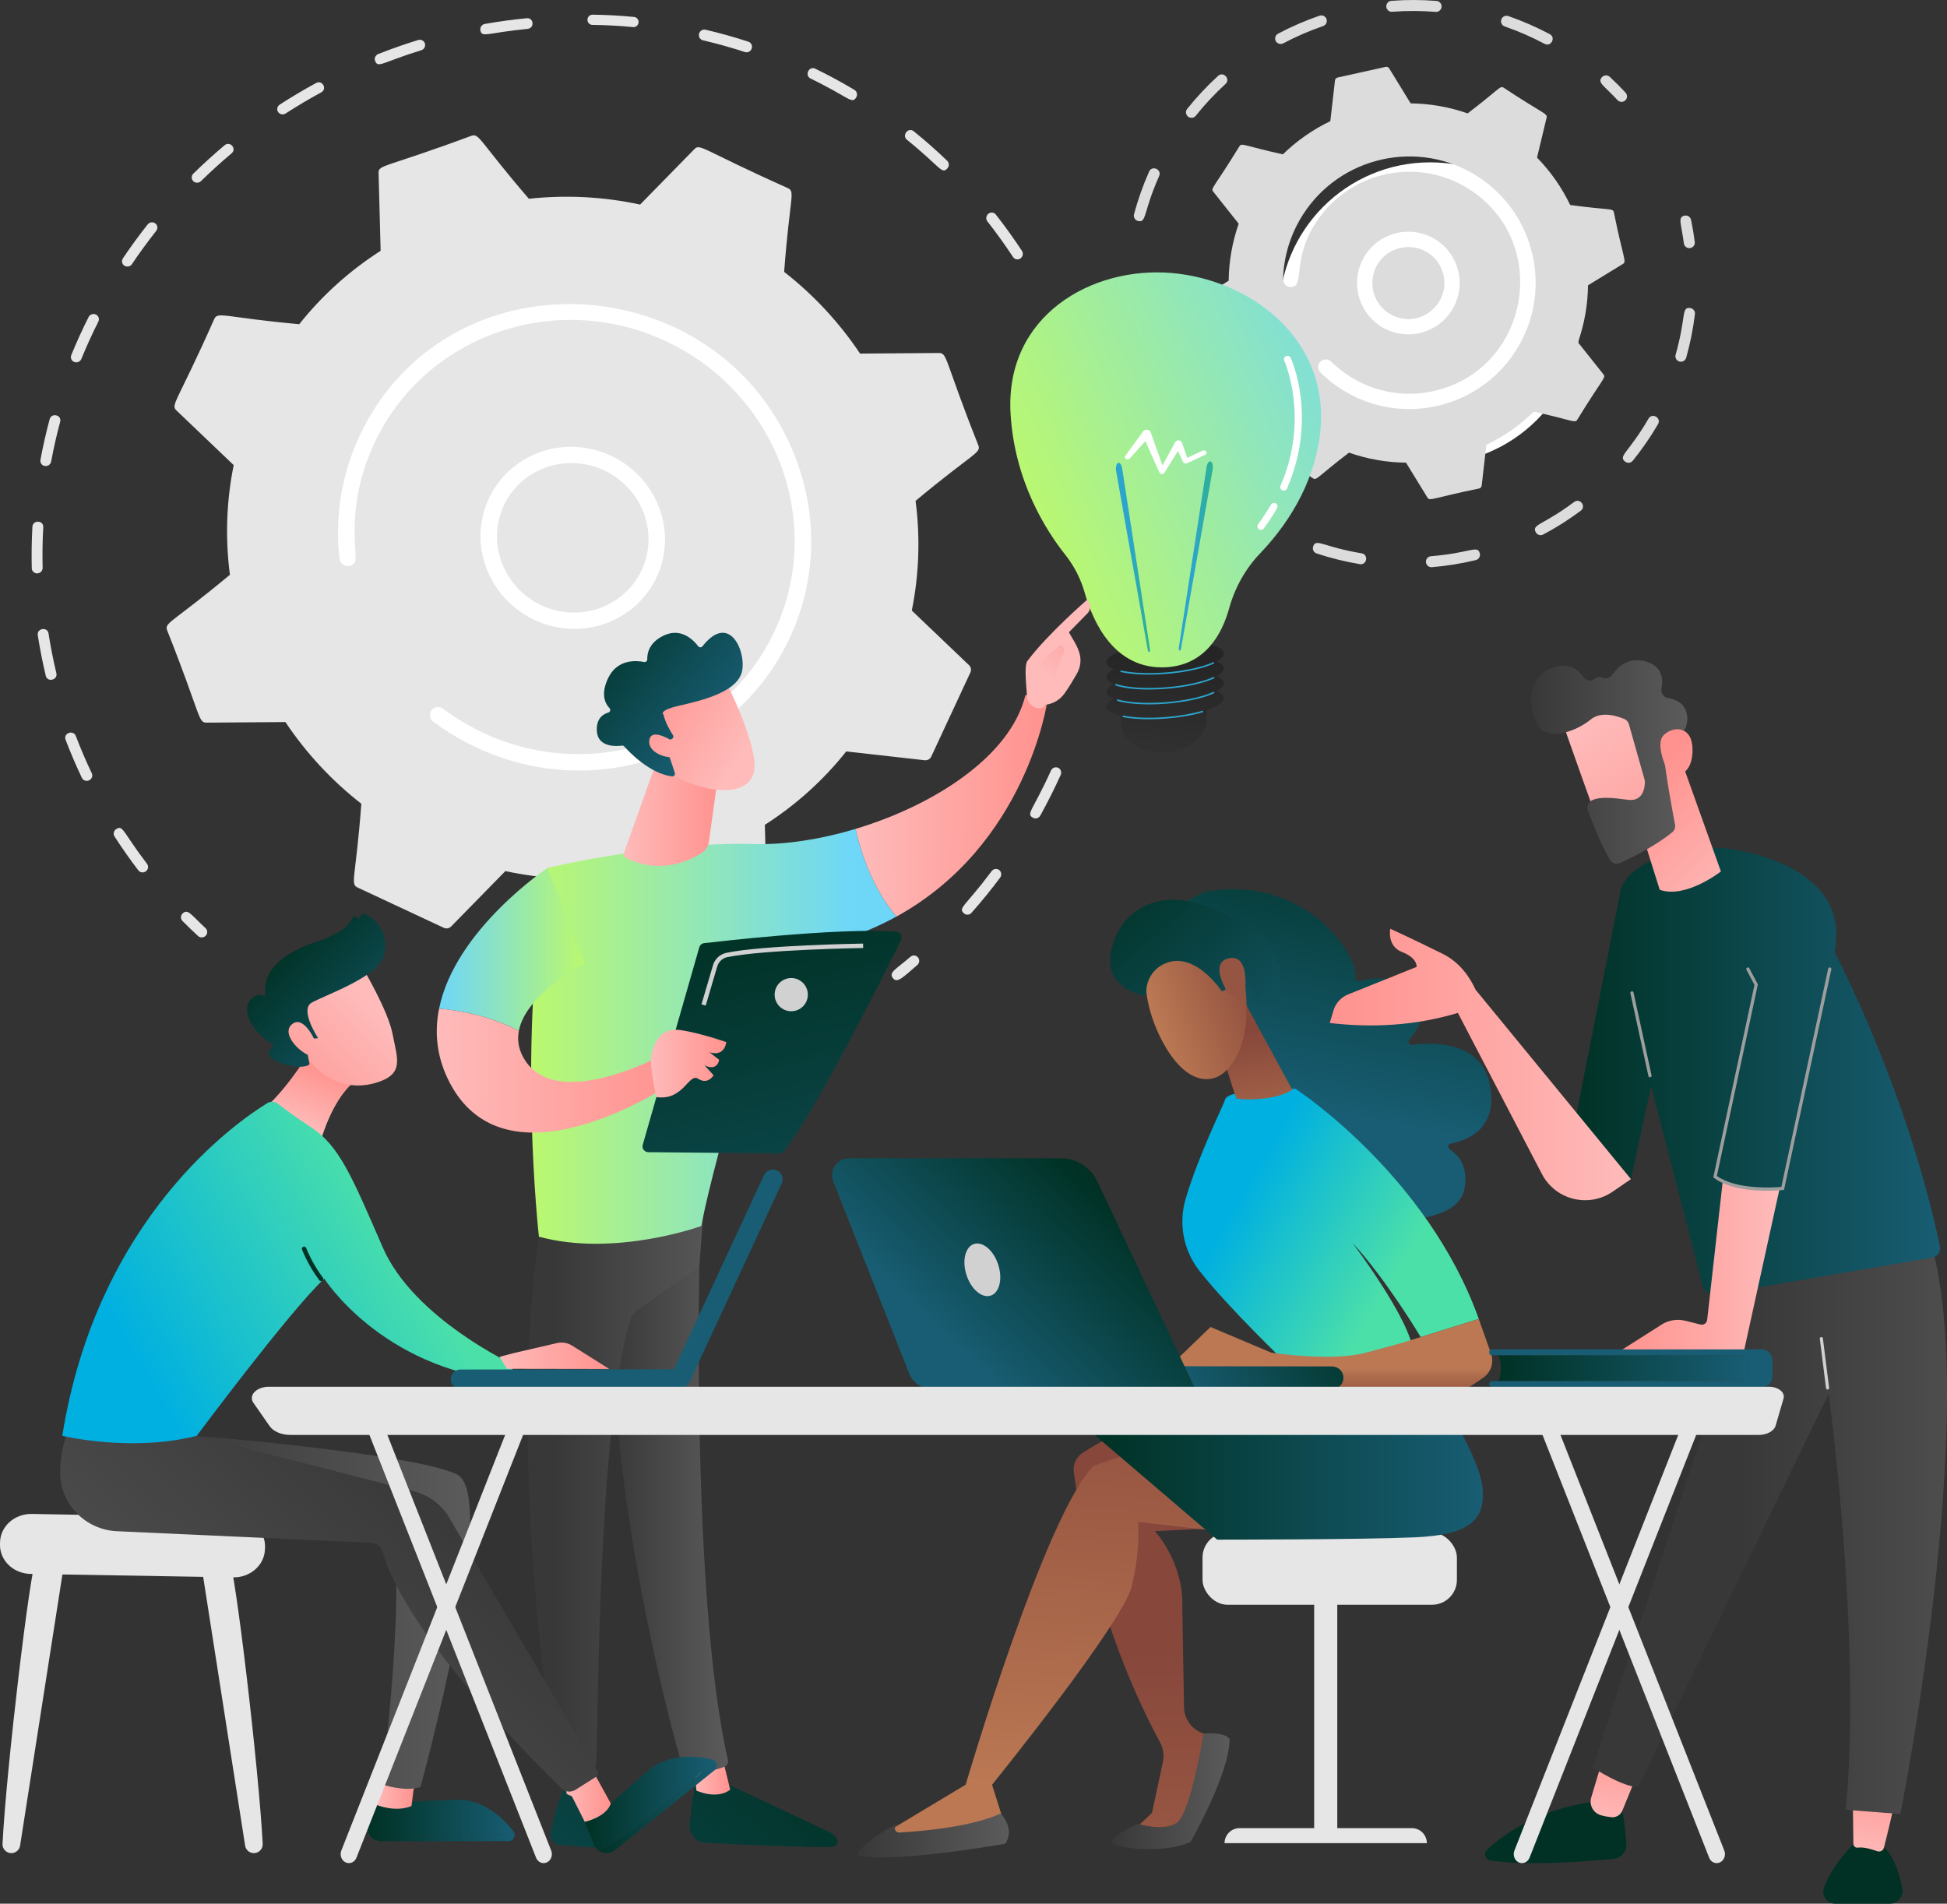
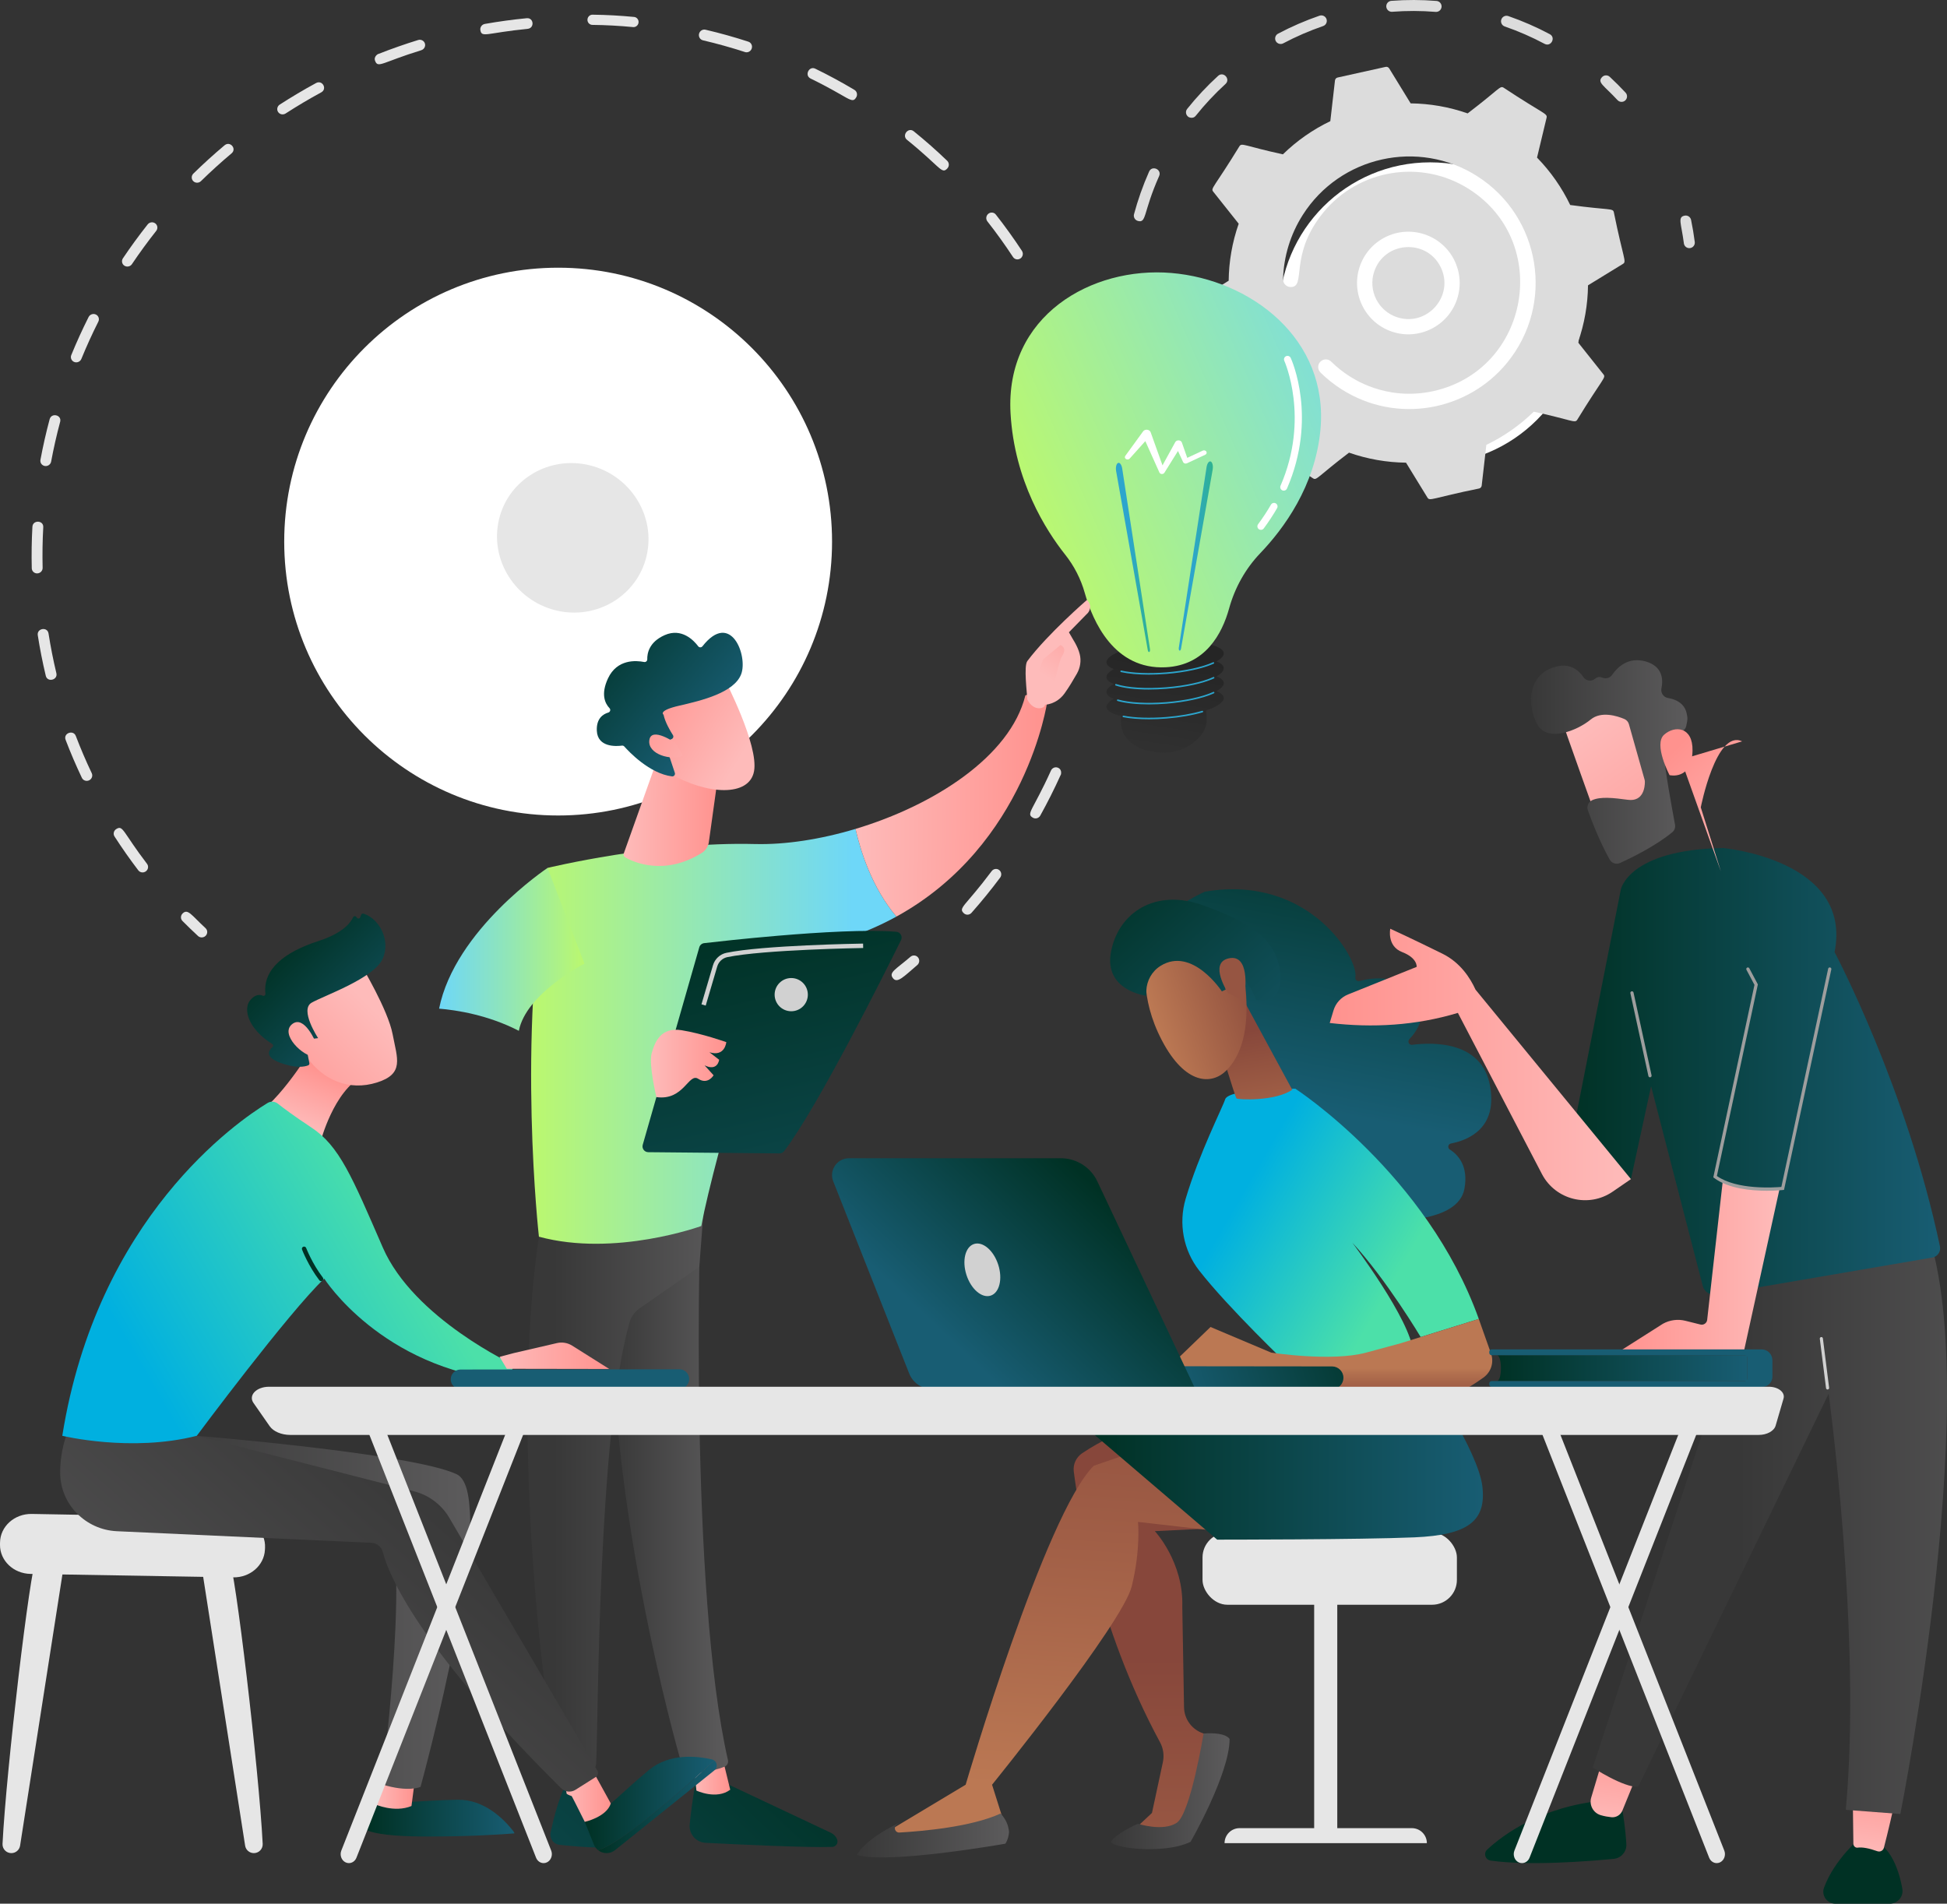
<svg xmlns="http://www.w3.org/2000/svg" xmlns:xlink="http://www.w3.org/1999/xlink" id="Layer_2" data-name="Layer 2" viewBox="0 0 2530 2473.96">
  <rect x="0" y="0" width="2530" height="2473.96" fill="#333333" stroke="none" />
  <defs>
    <style>
      .cls-1 {
        fill: url(#linear-gradient);
      }

      .cls-2 {
        fill: #e6e6e6;
      }

      .cls-3 {
        fill: #fff;
      }

      .cls-4 {
        fill: #9e9e9e;
      }

      .cls-5 {
        fill: #d1d1d1;
      }

      .cls-6 {
        fill: #dcdcdc;
      }

      .cls-7 {
        fill: url(#Dégradé_sans_nom_329-2);
      }

      .cls-8 {
        fill: url(#Dégradé_sans_nom_329-3);
      }

      .cls-9 {
        fill: url(#Dégradé_sans_nom_329-4);
      }

      .cls-10 {
        fill: url(#Dégradé_sans_nom_329-6);
      }

      .cls-11 {
        fill: url(#Dégradé_sans_nom_329-5);
      }

      .cls-12 {
        fill: url(#Dégradé_sans_nom_329-7);
      }

      .cls-13 {
        fill: url(#Dégradé_sans_nom_329-8);
      }

      .cls-14 {
        fill: url(#Dégradé_sans_nom_262-2);
      }

      .cls-15 {
        fill: url(#Dégradé_sans_nom_262-6);
      }

      .cls-16 {
        fill: url(#Dégradé_sans_nom_262-5);
      }

      .cls-17 {
        fill: url(#Dégradé_sans_nom_262-8);
      }

      .cls-18 {
        fill: url(#Dégradé_sans_nom_262-7);
      }

      .cls-19 {
        fill: url(#Dégradé_sans_nom_262-9);
      }

      .cls-20 {
        fill: url(#Dégradé_sans_nom_262-4);
      }

      .cls-21 {
        fill: url(#Dégradé_sans_nom_262-3);
      }

      .cls-22 {
        fill: url(#Dégradé_sans_nom_290-2);
      }

      .cls-23 {
        fill: url(#Dégradé_sans_nom_290-5);
      }

      .cls-24 {
        fill: url(#Dégradé_sans_nom_290-3);
      }

      .cls-25 {
        fill: url(#Dégradé_sans_nom_290-6);
      }

      .cls-26 {
        fill: url(#Dégradé_sans_nom_290-4);
      }

      .cls-27 {
        fill: url(#Dégradé_sans_nom_262-19);
      }

      .cls-28 {
        fill: url(#Dégradé_sans_nom_262-18);
      }

      .cls-29 {
        fill: url(#Dégradé_sans_nom_262-15);
      }

      .cls-30 {
        fill: url(#Dégradé_sans_nom_262-16);
      }

      .cls-31 {
        fill: url(#Dégradé_sans_nom_262-14);
      }

      .cls-32 {
        fill: url(#Dégradé_sans_nom_262-17);
      }

      .cls-33 {
        fill: url(#Dégradé_sans_nom_262-12);
      }

      .cls-34 {
        fill: url(#Dégradé_sans_nom_262-10);
      }

      .cls-35 {
        fill: url(#Dégradé_sans_nom_262-13);
      }

      .cls-36 {
        fill: url(#Dégradé_sans_nom_262-11);
      }

      .cls-37 {
        fill: url(#Dégradé_sans_nom_262-21);
      }

      .cls-38 {
        fill: url(#Dégradé_sans_nom_262-22);
      }

      .cls-39 {
        fill: url(#Dégradé_sans_nom_262-20);
      }

      .cls-40 {
        fill: url(#Dégradé_sans_nom_19);
      }

      .cls-41 {
        fill: url(#linear-gradient-8);
      }

      .cls-42 {
        fill: url(#linear-gradient-9);
      }

      .cls-43 {
        fill: url(#linear-gradient-3);
      }

      .cls-44 {
        fill: url(#linear-gradient-4);
      }

      .cls-45 {
        fill: url(#linear-gradient-2);
      }

      .cls-46 {
        fill: url(#linear-gradient-6);
      }

      .cls-47 {
        fill: url(#linear-gradient-7);
      }

      .cls-48 {
        fill: url(#linear-gradient-5);
      }

      .cls-49 {
        fill: url(#linear-gradient-14);
      }

      .cls-50 {
        fill: url(#linear-gradient-18);
      }

      .cls-51 {
        fill: url(#linear-gradient-22);
      }

      .cls-52 {
        fill: url(#linear-gradient-20);
      }

      .cls-53 {
        fill: url(#linear-gradient-21);
      }

      .cls-54 {
        fill: url(#linear-gradient-23);
      }

      .cls-55 {
        fill: url(#linear-gradient-15);
      }

      .cls-56 {
        fill: url(#linear-gradient-19);
      }

      .cls-57 {
        fill: url(#linear-gradient-16);
      }

      .cls-58 {
        fill: url(#linear-gradient-17);
      }

      .cls-59 {
        fill: url(#linear-gradient-13);
      }

      .cls-60 {
        fill: url(#linear-gradient-12);
      }

      .cls-61 {
        fill: url(#linear-gradient-10);
      }

      .cls-62 {
        fill: url(#linear-gradient-11);
      }

      .cls-63 {
        fill: url(#linear-gradient-27);
      }

      .cls-64 {
        fill: url(#linear-gradient-24);
      }

      .cls-65 {
        fill: url(#linear-gradient-26);
      }

      .cls-66 {
        fill: url(#linear-gradient-25);
      }

      .cls-67 {
        fill: url(#linear-gradient-28);
      }

      .cls-68 {
        fill: url(#linear-gradient-29);
      }

      .cls-69 {
        fill: url(#linear-gradient-30);
      }

      .cls-70 {
        fill: url(#linear-gradient-32);
      }

      .cls-71 {
        fill: url(#linear-gradient-31);
      }

      .cls-72 {
        fill: url(#Dégradé_sans_nom_135);
      }

      .cls-73 {
        fill: url(#Dégradé_sans_nom_119);
      }

      .cls-74 {
        fill: url(#Dégradé_sans_nom_329);
      }

      .cls-75 {
        fill: url(#Dégradé_sans_nom_262);
      }

      .cls-76 {
        fill: url(#Dégradé_sans_nom_290);
      }
    </style>
    <linearGradient id="Dégradé_sans_nom_119" data-name="Dégradé sans nom 119" x1="1518.76" y1="852.43" x2="1487.81" y2="1056.71" gradientUnits="userSpaceOnUse">
      <stop offset="0" stop-color="#252525" />
      <stop offset="1" stop-color="#383838" />
    </linearGradient>
    <linearGradient id="Dégradé_sans_nom_290" data-name="Dégradé sans nom 290" x1="1525.6" y1="767.73" x2="1472.15" y2="1357.21" gradientUnits="userSpaceOnUse">
      <stop offset=".41" stop-color="#2ca5cd" />
      <stop offset="1" stop-color="#2fb28f" />
    </linearGradient>
    <linearGradient id="Dégradé_sans_nom_290-2" data-name="Dégradé sans nom 290" x1="1527.16" y1="767.87" x2="1473.71" y2="1357.36" xlink:href="#Dégradé_sans_nom_290" />
    <linearGradient id="Dégradé_sans_nom_290-3" data-name="Dégradé sans nom 290" x1="1524.2" y1="767.6" x2="1470.75" y2="1357.09" xlink:href="#Dégradé_sans_nom_290" />
    <linearGradient id="Dégradé_sans_nom_290-4" data-name="Dégradé sans nom 290" x1="1525.79" y1="767.75" x2="1472.34" y2="1357.23" xlink:href="#Dégradé_sans_nom_290" />
    <linearGradient id="Dégradé_sans_nom_135" data-name="Dégradé sans nom 135" x1="1856.72" y1="452.82" x2="1338.41" y2="677.63" gradientUnits="userSpaceOnUse">
      <stop offset="0" stop-color="#6ed7f8" />
      <stop offset="1" stop-color="#bbf86e" />
    </linearGradient>
    <linearGradient id="Dégradé_sans_nom_290-5" data-name="Dégradé sans nom 290" x1="1531.7" y1="722.56" x2="1576.05" y2="722.56" xlink:href="#Dégradé_sans_nom_290" />
    <linearGradient id="Dégradé_sans_nom_290-6" data-name="Dégradé sans nom 290" x1="1450.04" y1="724.43" x2="1494.4" y2="724.43" xlink:href="#Dégradé_sans_nom_290" />
    <linearGradient id="Dégradé_sans_nom_262" data-name="Dégradé sans nom 262" x1="6054.69" y1="2310.24" x2="5509.29" y2="2903.47" gradientTransform="translate(-4954.69 -102.85) rotate(.54)" gradientUnits="userSpaceOnUse">
      <stop offset="0" stop-color="#003124" />
      <stop offset="1" stop-color="#185d73" />
    </linearGradient>
    <linearGradient id="linear-gradient" x1="5877.66" y1="2354.29" x2="5926.11" y2="2354.29" gradientTransform="translate(-4954.69 -102.85) rotate(.54)" gradientUnits="userSpaceOnUse">
      <stop offset="0" stop-color="#febbba" />
      <stop offset="1" stop-color="#ff928e" />
    </linearGradient>
    <linearGradient id="Dégradé_sans_nom_329" data-name="Dégradé sans nom 329" x1="792.25" y1="1936.34" x2="946.09" y2="1936.34" gradientUnits="userSpaceOnUse">
      <stop offset="0" stop-color="#383838" />
      <stop offset="1" stop-color="#5c5b5c" />
      <stop offset="1" stop-color="#7c7b7c" />
    </linearGradient>
    <linearGradient id="Dégradé_sans_nom_262-2" data-name="Dégradé sans nom 262" x1="5932.34" y1="2197.73" x2="5386.92" y2="2790.99" xlink:href="#Dégradé_sans_nom_262" />
    <linearGradient id="linear-gradient-2" x1="5703.06" y1="2351.8" x2="5744.89" y2="2351.8" xlink:href="#linear-gradient" />
    <linearGradient id="Dégradé_sans_nom_329-2" data-name="Dégradé sans nom 329" x1="719.71" y1="1930.91" x2="949.72" y2="1930.91" xlink:href="#Dégradé_sans_nom_329" />
    <linearGradient id="linear-gradient-3" x1="14693.48" y1="1346.77" x2="15168.19" y2="1346.77" gradientTransform="translate(15858.35) rotate(-180) scale(1 -1)" gradientUnits="userSpaceOnUse">
      <stop offset=".12" stop-color="#6ed7f8" />
      <stop offset="1" stop-color="#bbf86e" />
    </linearGradient>
    <linearGradient id="linear-gradient-4" x1="6077.07" y1="1090.4" x2="6324.58" y2="1090.4" xlink:href="#linear-gradient" />
    <linearGradient id="linear-gradient-5" x1="12465.98" y1="1047.98" x2="12632.06" y2="1425.86" gradientTransform="translate(13780.72 76.07) rotate(-179.46) scale(1 -1)" xlink:href="#linear-gradient" />
    <linearGradient id="linear-gradient-6" x1="6323.39" y1="923.07" x2="6392.69" y2="816.52" xlink:href="#linear-gradient" />
    <linearGradient id="Dégradé_sans_nom_19" data-name="Dégradé sans nom 19" x1="570.57" y1="1233.76" x2="759.42" y2="1233.76" gradientUnits="userSpaceOnUse">
      <stop offset="0" stop-color="#6ed7f8" />
      <stop offset=".49" stop-color="#92e6b5" />
      <stop offset="1" stop-color="#bbf86e" />
    </linearGradient>
    <linearGradient id="linear-gradient-7" x1="5535.47" y1="1440.96" x2="5848.68" y2="1440.96" xlink:href="#linear-gradient" />
    <linearGradient id="linear-gradient-8" x1="5775.98" y1="1106.12" x2="5899.82" y2="1106.12" xlink:href="#linear-gradient" />
    <linearGradient id="linear-gradient-9" x1="1782.62" y1="-344.31" x2="1736.34" y2="-496.95" gradientTransform="translate(-149.4 2414.23) rotate(-41.21)" xlink:href="#linear-gradient" />
    <linearGradient id="Dégradé_sans_nom_262-3" data-name="Dégradé sans nom 262" x1="1740.87" y1="-610.25" x2="1779.58" y2="-389.46" gradientTransform="translate(-149.4 2414.23) rotate(-41.21)" xlink:href="#Dégradé_sans_nom_262" />
    <linearGradient id="linear-gradient-10" x1="1735.31" y1="-345.02" x2="1693.67" y2="-482.35" gradientTransform="translate(-149.4 2414.23) rotate(-41.21)" xlink:href="#linear-gradient" />
    <linearGradient id="Dégradé_sans_nom_262-4" data-name="Dégradé sans nom 262" x1="5669.95" y1="1191.68" x2="5842.78" y2="1911.81" gradientTransform="translate(-4705.66)" xlink:href="#Dégradé_sans_nom_262" />
    <linearGradient id="linear-gradient-11" x1="5551.52" y1="1382.19" x2="5649.44" y2="1382.19" gradientTransform="translate(-4705.66)" xlink:href="#linear-gradient" />
    <linearGradient id="Dégradé_sans_nom_262-5" data-name="Dégradé sans nom 262" x1="477.84" y1="2385.86" x2="668.74" y2="2385.86" gradientTransform="matrix(1, 0, 0, 1, 0, 0)" xlink:href="#Dégradé_sans_nom_262" />
    <linearGradient id="Dégradé_sans_nom_262-6" data-name="Dégradé sans nom 262" x1="477.37" y1="2362.75" x2="668.46" y2="2362.75" gradientTransform="matrix(1, 0, 0, 1, 0, 0)" xlink:href="#Dégradé_sans_nom_262" />
    <linearGradient id="linear-gradient-12" x1="487.38" y1="2328.34" x2="539.03" y2="2328.34" gradientTransform="matrix(1, 0, 0, 1, 0, 0)" xlink:href="#linear-gradient" />
    <linearGradient id="Dégradé_sans_nom_262-7" data-name="Dégradé sans nom 262" x1="777.26" y1="2348.03" x2="931.39" y2="2348.03" gradientTransform="matrix(1, 0, 0, 1, 0, 0)" xlink:href="#Dégradé_sans_nom_262" />
    <linearGradient id="Dégradé_sans_nom_262-8" data-name="Dégradé sans nom 262" x1="759.87" y1="2343.72" x2="928.09" y2="2343.72" gradientTransform="matrix(1, 0, 0, 1, 0, 0)" xlink:href="#Dégradé_sans_nom_262" />
    <linearGradient id="Dégradé_sans_nom_329-3" data-name="Dégradé sans nom 329" x1="201.77" y1="2095.27" x2="610.65" y2="2095.27" xlink:href="#Dégradé_sans_nom_329" />
    <linearGradient id="linear-gradient-13" x1="732.03" y1="2332.68" x2="793.69" y2="2332.68" gradientTransform="matrix(1, 0, 0, 1, 0, 0)" xlink:href="#linear-gradient" />
    <linearGradient id="Dégradé_sans_nom_329-4" data-name="Dégradé sans nom 329" x1="573.18" y1="1924.91" x2="124.29" y2="2433.86" xlink:href="#Dégradé_sans_nom_329" />
    <linearGradient id="linear-gradient-14" x1="389.5" y1="1463.73" x2="419.9" y2="1387.06" gradientTransform="matrix(1, 0, 0, 1, 0, 0)" xlink:href="#linear-gradient" />
    <linearGradient id="linear-gradient-15" x1="77.44" y1="1859.82" x2="557.72" y2="1582.54" gradientUnits="userSpaceOnUse">
      <stop offset=".24" stop-color="#00b0e0" />
      <stop offset=".93" stop-color="#4ce0a9" />
    </linearGradient>
    <linearGradient id="Dégradé_sans_nom_262-9" data-name="Dégradé sans nom 262" x1="413.62" y1="1630.1" x2="709.12" y2="1137.61" gradientTransform="matrix(1, 0, 0, 1, 0, 0)" xlink:href="#Dégradé_sans_nom_262" />
    <linearGradient id="linear-gradient-16" x1="649.23" y1="1761.88" x2="791.67" y2="1761.88" gradientTransform="matrix(1, 0, 0, 1, 0, 0)" xlink:href="#linear-gradient" />
    <linearGradient id="linear-gradient-17" x1="2779.72" y1="1183.72" x2="2627.08" y2="1300.52" gradientTransform="translate(-2428.09 497.3) rotate(-7.5)" xlink:href="#linear-gradient" />
    <linearGradient id="Dégradé_sans_nom_262-10" data-name="Dégradé sans nom 262" x1="2672.48" y1="1091.52" x2="2810.7" y2="1269.49" gradientTransform="translate(-2428.09 497.3) rotate(-7.5)" xlink:href="#Dégradé_sans_nom_262" />
    <linearGradient id="linear-gradient-18" x1="2760.79" y1="1158.98" x2="2608.14" y2="1275.77" gradientTransform="translate(-2428.09 497.3) rotate(-7.5)" xlink:href="#linear-gradient" />
    <linearGradient id="Dégradé_sans_nom_262-11" data-name="Dégradé sans nom 262" x1="26370.29" y1="-20170.52" x2="25989.34" y2="-19802.22" gradientTransform="translate(5345.37 -1067.74) rotate(-177.17) scale(1.39 -1.39)" xlink:href="#Dégradé_sans_nom_262" />
    <linearGradient id="Dégradé_sans_nom_262-12" data-name="Dégradé sans nom 262" x1="20034.08" y1="-14436.46" x2="19653.16" y2="-14068.18" gradientTransform="translate(12724.83 2961.2) rotate(-62.23) scale(1.39 -1.39)" xlink:href="#Dégradé_sans_nom_262" />
    <linearGradient id="linear-gradient-19" x1="1501.83" y1="3414.94" x2="1501.83" y2="1819.7" gradientUnits="userSpaceOnUse">
      <stop offset=".34" stop-color="#bb7853" />
      <stop offset=".79" stop-color="#87473b" />
    </linearGradient>
    <linearGradient id="Dégradé_sans_nom_329-5" data-name="Dégradé sans nom 329" x1="1443.92" y1="2327.78" x2="1597.77" y2="2327.78" xlink:href="#Dégradé_sans_nom_329" />
    <linearGradient id="linear-gradient-20" x1="1356.09" y1="2391.66" x2="1432.23" y2="1255.87" gradientUnits="userSpaceOnUse">
      <stop offset=".06" stop-color="#bb7853" />
      <stop offset=".35" stop-color="#a05e46" />
      <stop offset=".64" stop-color="#88483c" />
    </linearGradient>
    <linearGradient id="Dégradé_sans_nom_262-13" data-name="Dégradé sans nom 262" x1="1422.41" y1="1893.94" x2="1926.95" y2="1893.94" gradientTransform="matrix(1, 0, 0, 1, 0, 0)" xlink:href="#Dégradé_sans_nom_262" />
    <linearGradient id="Dégradé_sans_nom_329-6" data-name="Dégradé sans nom 329" x1="1113.44" y1="2385.3" x2="1310.91" y2="2385.3" xlink:href="#Dégradé_sans_nom_329" />
    <linearGradient id="Dégradé_sans_nom_262-14" data-name="Dégradé sans nom 262" x1="1777.81" y1="1051.24" x2="1703.51" y2="1441.54" gradientTransform="matrix(1, 0, 0, 1, 0, 0)" xlink:href="#Dégradé_sans_nom_262" />
    <linearGradient id="linear-gradient-21" x1="1545.43" y1="1517.48" x2="1808.64" y2="1669.45" gradientUnits="userSpaceOnUse">
      <stop offset=".25" stop-color="#00b0e0" />
      <stop offset="1" stop-color="#4ce0a9" />
    </linearGradient>
    <linearGradient id="linear-gradient-22" x1="1655.89" y1="1546.17" x2="1623.68" y2="1339.48" gradientUnits="userSpaceOnUse">
      <stop offset=".06" stop-color="#bb7853" />
      <stop offset=".82" stop-color="#91513f" />
      <stop offset="1" stop-color="#87473b" />
    </linearGradient>
    <linearGradient id="linear-gradient-23" x1="3177.9" y1="2538.03" x2="3362.51" y2="2663.43" gradientTransform="translate(-2452.22 2330.84) rotate(-52.83)" gradientUnits="userSpaceOnUse">
      <stop offset=".06" stop-color="#bb7853" />
      <stop offset=".63" stop-color="#91513f" />
      <stop offset=".77" stop-color="#87473b" />
    </linearGradient>
    <linearGradient id="Dégradé_sans_nom_262-15" data-name="Dégradé sans nom 262" x1="3309.8" y1="2376.25" x2="3235.51" y2="2766.55" gradientTransform="translate(-2452.22 2330.84) rotate(-52.83)" xlink:href="#Dégradé_sans_nom_262" />
    <linearGradient id="linear-gradient-24" x1="3183.47" y1="2518.71" x2="3320.64" y2="2611.88" gradientTransform="translate(-2452.22 2330.84) rotate(-52.83)" gradientUnits="userSpaceOnUse">
      <stop offset="0" stop-color="#b97652" />
      <stop offset=".73" stop-color="#965542" />
    </linearGradient>
    <linearGradient id="linear-gradient-25" x1="1727.55" y1="1772.63" x2="1727.55" y2="1866.65" gradientUnits="userSpaceOnUse">
      <stop offset=".06" stop-color="#bb7853" />
      <stop offset=".1" stop-color="#b57350" />
      <stop offset=".36" stop-color="#9c5a44" />
      <stop offset=".59" stop-color="#8c4c3d" />
      <stop offset=".77" stop-color="#87473b" />
    </linearGradient>
    <linearGradient id="Dégradé_sans_nom_262-16" data-name="Dégradé sans nom 262" x1="1844.65" y1="1658.46" x2="1578.33" y2="1731.45" gradientTransform="translate(-136.63 152.13) rotate(-2.83)" xlink:href="#Dégradé_sans_nom_262" />
    <linearGradient id="Dégradé_sans_nom_262-17" data-name="Dégradé sans nom 262" x1="1427.28" y1="1545.42" x2="1238.31" y2="1745.15" gradientTransform="matrix(1, 0, 0, 1, 0, 0)" xlink:href="#Dégradé_sans_nom_262" />
    <linearGradient id="Dégradé_sans_nom_262-18" data-name="Dégradé sans nom 262" x1="-449.36" y1="2703.21" x2="-446.57" y2="2998.99" gradientTransform="translate(1569.4) rotate(-180) scale(1 -1)" xlink:href="#Dégradé_sans_nom_262" />
    <linearGradient id="linear-gradient-26" x1="-520.66" y1="2372.9" x2="-536" y2="2252.92" gradientTransform="translate(1569.4) rotate(-180) scale(1 -1)" xlink:href="#linear-gradient" />
    <linearGradient id="Dégradé_sans_nom_262-19" data-name="Dégradé sans nom 262" x1="-848.97" y1="2706.98" x2="-846.18" y2="3002.75" gradientTransform="translate(1569.4) rotate(-180) scale(1 -1)" xlink:href="#Dégradé_sans_nom_262" />
    <linearGradient id="linear-gradient-27" x1="-856.08" y1="2414.03" x2="-871.04" y2="2297.1" gradientTransform="translate(1569.4) rotate(-180) scale(1 -1)" xlink:href="#linear-gradient" />
    <linearGradient id="Dégradé_sans_nom_329-7" data-name="Dégradé sans nom 329" x1="2258.23" y1="1969.74" x2="2718.55" y2="1969.74" xlink:href="#Dégradé_sans_nom_329" />
    <linearGradient id="Dégradé_sans_nom_262-20" data-name="Dégradé sans nom 262" x1="2036.14" y1="1392.3" x2="2521.1" y2="1392.3" gradientTransform="matrix(1, 0, 0, 1, 0, 0)" xlink:href="#Dégradé_sans_nom_262" />
    <linearGradient id="linear-gradient-28" x1="-743.05" y1="1646.1" x2="-533.45" y2="1646.1" gradientTransform="translate(1569.4) rotate(-180) scale(1 -1)" xlink:href="#linear-gradient" />
    <linearGradient id="linear-gradient-29" x1="-549.9" y1="1383.35" x2="-158.47" y2="1383.35" gradientTransform="translate(1569.4) rotate(-180) scale(1 -1)" xlink:href="#linear-gradient" />
    <linearGradient id="linear-gradient-30" x1="-690.82" y1="1163.81" x2="-554.59" y2="1024.05" gradientTransform="translate(1569.4) rotate(-180) scale(1 -1)" xlink:href="#linear-gradient" />
    <linearGradient id="linear-gradient-31" x1="-493.26" y1="935.99" x2="-663.1" y2="1160.67" gradientTransform="translate(1569.4) rotate(-180) scale(1 -1)" xlink:href="#linear-gradient" />
    <linearGradient id="Dégradé_sans_nom_329-8" data-name="Dégradé sans nom 329" x1="1989.5" y1="990.19" x2="2192.37" y2="990.19" xlink:href="#Dégradé_sans_nom_329" />
    <linearGradient id="linear-gradient-32" x1="-742" y1="1113.92" x2="-605.78" y2="974.16" gradientTransform="translate(1569.4) rotate(-180) scale(1 -1)" xlink:href="#linear-gradient" />
    <linearGradient id="Dégradé_sans_nom_262-21" data-name="Dégradé sans nom 262" x1="1945.14" y1="1777.96" x2="2270.46" y2="1777.96" gradientTransform="matrix(1, 0, 0, 1, 0, 0)" xlink:href="#Dégradé_sans_nom_262" />
    <linearGradient id="Dégradé_sans_nom_262-22" data-name="Dégradé sans nom 262" x1="2250.61" y1="1221.45" x2="2169.55" y2="1561.89" gradientTransform="matrix(1, 0, 0, 1, 0, 0)" xlink:href="#Dégradé_sans_nom_262" />
  </defs>
  <g id="Illustration">
    <g>
      <circle class="cls-3" cx="725.26" cy="703.83" r="355.94" />
      <circle class="cls-3" cx="1858.37" cy="407.09" r="196.11" />
      <path class="cls-6" d="M1409.14,481.84c-2.76-9.23-5.19-18.71-7.22-28.16-.83-3.85,1.62-7.64,5.47-8.47,9.69-2.09,8.31,8.74,15.41,32.55,1.13,3.78-1.02,7.75-4.79,8.87-3.76,1.12-7.74-1-8.87-4.79Z" />
      <g>
        <path class="cls-6" d="M1473.58,278.38c4.92-18.28,11.44-37.01,19.6-55.38,3.84-8.64,16.85-2.8,13.04,5.79-21.14,47.59-16.09,61.44-27.61,58.33-3.83-1.04-6.05-4.96-5.03-8.74Zm70.21-126.85c-3.08-2.46-3.58-6.94-1.12-10.02,12.19-15.27,25.7-29.7,40.15-42.9,6.97-6.35,16.59,4.17,9.62,10.54-13.91,12.7-26.9,26.58-38.62,41.27-4.32,5.4-10.86,.91-10.02,1.12Zm115.96-95.81c-.79-.61-1.47-1.39-1.97-2.33-1.84-3.48-.51-7.8,2.97-9.64,17.29-9.15,35.42-17.01,53.9-23.36,3.72-1.28,7.79,.71,9.06,4.42,1.28,3.72-.7,7.78-4.42,9.06-17.78,6.11-35.23,13.68-51.86,22.48-2.54,1.34-5.53,1-7.67-.64Zm144.42-41.86c-1.56-1.19-2.62-3.02-2.78-5.12-.3-3.93,2.64-7.36,6.56-7.65,19.49-1.49,39.26-1.45,58.75,.14,3.93,.33,6.85,3.76,6.53,7.69-.32,3.92-3.76,6.85-7.69,6.53-18.75-1.53-37.76-1.58-56.51-.14-1.82,.14-3.53-.42-4.87-1.44Zm146.71,11.44c1.29-3.72,5.35-5.7,9.07-4.41,18.53,6.42,36.65,14.33,53.85,23.5,8.32,4.38,1.64,17.03-6.71,12.59-16.55-8.82-33.98-16.43-51.81-22.6-3.81-1.34-5.67-5.43-4.41-9.08Z" />
        <path class="cls-6" d="M2101.87,130.11c-17.77-19.2-26.69-22.78-20.16-29.85,2.67-2.89,7.13-3.14,10.08-.39,7.05,6.52,13.97,13.44,20.55,20.55,2.67,2.89,2.5,7.4-.39,10.08-2.85,2.63-7.34,2.54-10.08-.39Z" />
      </g>
      <g>
        <path class="cls-6" d="M2188.09,316.26c-3.33-26.05-8.51-34.06,.92-36.02,3.86-.8,7.63,1.68,8.43,5.53,1.95,9.41,3.57,19.06,4.8,28.67,.5,3.91-2.26,7.48-6.17,7.98-3.89,.5-7.48-2.26-7.98-6.17Z" />
-         <path class="cls-6" d="M1706.33,710.24c3.72-11.25,12.16,.34,62.98,8.82,9.28,1.53,6.98,15.63-2.35,14.07-19-3.17-37.88-7.85-56.1-13.88-3.68-1.21-5.78-5.22-4.53-9.01Zm146.58,20.29c-.32-3.92,2.6-7.37,6.53-7.69,51.78-4.25,60.67-15.12,63.47-3.56,.92,3.83-1.43,7.68-5.26,8.61-18.68,4.51-37.87,7.6-57.05,9.17-3.93,.32-7.36-2.6-7.69-6.53Zm142.73-38.84c-5.56-10.49,8.51-8.48,49.91-39.39,7.56-5.63,16.1,5.78,8.54,11.43-15.43,11.51-31.85,21.92-48.8,30.91-3.47,1.84-7.8,.53-9.64-2.96Zm115.99-91.86c-9.25-7.49,4.55-11.15,30.51-55.79,4.74-8.15,17.08-.99,12.33,7.17-9.66,16.61-20.7,32.61-32.81,47.56-2.49,3.07-6.98,3.52-10.03,1.05Zm65.72-138.82c14.11-49.96,7.05-62.17,18.88-60.72,3.92,.47,6.69,4.03,6.22,7.94-2.34,19.15-6.16,38.21-11.37,56.66-1.07,3.79-5.01,6-8.8,4.92-3.78-1.07-6-5.01-4.92-8.8Z" />
      </g>
      <path class="cls-6" d="M1566.13,690.65c-8.12-5.23-16.13-10.84-23.8-16.67-3.13-2.38-3.75-6.86-1.36-9.99,6-7.89,11.97,1.19,32.89,14.67,3.31,2.14,4.26,6.55,2.13,9.86-2.17,3.36-6.61,4.23-9.86,2.13Z" />
      <g>
        <g>
          <path class="cls-2" d="M264.84,1217.71c-2.49,1.02-5.45,.6-7.51-1.32-6.82-6.31-13.61-12.87-20.2-19.5-2.71-2.72-2.62-7.12,.19-9.83,6.78-6.6,11.33,2.06,29.78,19.14,2.82,2.61,2.92,7.01,.22,9.82-.72,.75-1.57,1.32-2.48,1.69Z" />
          <path class="cls-2" d="M179.69,1131.02c-10.83-14.19-21.22-28.99-30.88-43.99-2.07-3.22-1.07-7.52,2.23-9.61,9.05-5.64,8.07,3.33,39.99,45.14,2.33,3.05,1.67,7.41-1.46,9.75-3.18,2.37-7.59,1.73-9.88-1.28Zm-73.29-120.18c-7.7-16.19-14.9-32.98-21.13-49.34-3.36-8.79,10.03-13.5,13.24-5.07,6.23,16.3,13.17,32.51,20.71,48.35,1.65,3.46,.11,7.61-3.43,9.29-3.58,1.69-7.76,.19-9.38-3.23Zm-46.91-132.62c-4.15-17.33-7.65-35.06-10.4-52.69-1.41-9.09,12.56-11.37,13.97-2.33,2.7,17.28,6.13,34.65,10.19,51.63,2.14,8.93-11.63,12.3-13.76,3.39Zm-10.98-133.07c-3.9,.15-7.14-2.83-7.23-6.67-.44-17.86-.16-35.99,.83-53.88,.51-9.19,14.62-8.66,14.11,.53-.97,17.52-1.24,35.29-.82,52.79,.1,3.84-2.99,7.07-6.89,7.22Zm9.73-139.58c-3.84-.63-6.38-4.21-5.68-8,3.28-17.65,7.29-35.39,11.95-52.74,2.41-8.91,16.05-5.59,13.66,3.35-4.56,17-8.5,34.39-11.71,51.68-.7,3.78-4.38,6.34-8.22,5.71Zm43.56-135.22c-1.64,.67-3.51,.75-5.27,.07-3.62-1.38-5.36-5.41-3.9-8.99,6.83-16.7,14.4-33.32,22.5-49.43,1.74-3.46,5.98-4.93,9.48-3.27,3.49,1.66,4.91,5.81,3.17,9.27-7.94,15.78-15.36,32.08-22.05,48.44-.75,1.84-2.2,3.2-3.93,3.9Zm66.44-124.48c-2.09,.86-4.54,.72-6.56-.57-3.24-2.08-4.11-6.39-1.95-9.61,10.09-15.01,20.91-29.83,32.16-44.05,2.41-3.06,6.85-3.65,9.92-1.31,3.06,2.33,3.59,6.69,1.17,9.74-11.02,13.93-21.62,28.45-31.51,43.16-.82,1.22-1.97,2.12-3.25,2.64Zm82.93-110.44c-2.73-2.7-2.69-7.1,.1-9.83,12.96-12.71,26.6-25.08,40.55-36.8,7.2-6.01,16.22,4.51,9.07,10.52-13.66,11.47-27.03,23.6-39.73,36.05-2.78,2.73-7.25,2.76-9.99,.06ZM685.55,37.51c-53.02,5.16-59.63,12.03-61.35,1.65-.63-3.78,1.99-7.38,5.84-8.07,17.93-3.16,36.22-5.65,54.35-7.42,9.3-.91,10.5,12.91,1.17,13.83Zm-324.18,108.03c-2.1-3.2-1.15-7.51,2.14-9.63,15.28-9.87,31.16-19.29,47.19-28,8.24-4.47,14.91,7.68,6.68,12.14-15.71,8.53-31.27,17.76-46.24,27.44-3.33,2.14-7.68,1.22-9.76-1.95Zm186.02-80.27c-50.86,15.67-56.06,23.77-59.92,13.96-2.44-6.22,4.66-9.65,4.06-9.05,17.01-6.7,34.45-12.82,51.83-18.18,3.74-1.15,7.67,.88,8.79,4.54,1.06,3.5-.81,7.45-4.75,8.72Z" />
        </g>
        <g>
          <path class="cls-2" d="M1378.29,1007.08c-8.09,17.9-17.02,35.68-26.54,52.83-1.9,3.42-6.14,4.68-9.48,2.8-9.4-5.29-.27-8.97,23.41-61.35,1.61-3.57,5.74-5.18,9.23-3.6,6.09,2.76,3.39,10.17,3.39,9.32Zm-78.66,133.43c-11.72,15.69-24.26,31.1-37.25,45.78-2.59,2.92-6.99,3.2-9.82,.62-8-7.28,1.68-8.82,36.04-54.83,2.34-3.13,6.71-3.78,9.75-1.46,3.04,2.33,3.61,6.75,1.28,9.89Zm140.32-373.16c-1.14,2.72-3.88,4.56-6.93,4.37-3.83-.24-6.69-3.59-6.39-7.49,1.47-19.16,2.15-38.58,2.03-57.7-.02-3.91,3.06-7.14,6.9-7.23,3.84-.09,6.97,3,7,6.9,.13,19.53-.57,39.34-2.07,58.9-.06,.79-.25,1.55-.54,2.25Zm-4.96-152.56c-.92,2.2-2.91,3.89-5.4,4.3-3.8,.62-7.32-2-7.88-5.85-2.7-18.9-6.23-37.93-10.5-56.54-.87-3.79,1.46-7.62,5.2-8.56,3.74-.94,7.48,1.36,8.34,5.14,4.36,19,7.96,38.41,10.72,57.71,.19,1.33,0,2.63-.49,3.8Zm-37.81-147.23c-.72,1.71-2.08,3.14-3.91,3.88-3.59,1.45-7.6-.32-8.97-3.94-6.72-17.79-14.26-35.51-22.43-52.66-1.66-3.49-.2-7.73,3.26-9.48,3.46-1.75,7.62-.33,9.28,3.16,8.34,17.5,16.04,35.58,22.89,53.74,.67,1.77,.58,3.67-.11,5.3Zm-68.63-134.84c-.52,1.23-1.38,2.34-2.56,3.15-3.21,2.2-7.52,1.38-9.63-1.85-10.39-15.83-21.58-31.39-33.26-46.26-2.38-3.02-1.87-7.47,1.16-9.94,3.01-2.47,7.39-2.01,9.76,1.01,11.92,15.17,23.34,31.05,33.95,47.21,1.34,2.04,1.47,4.55,.58,6.67Zm-97.56-113.81c-7.49,8.03-8.58-1.78-52.39-37.2-7.14-5.77,1.62-16.89,8.76-11.11,14.95,12.08,29.57,24.98,43.44,38.32,2.75,2.65,2.87,7.11,.19,9.98Zm-118.36-92.46c-5.59,9.48-8.72,.24-59.34-24.4-8.21-4-2.08-16.78,6.17-12.76,17.27,8.41,34.37,17.66,50.82,27.5,3.33,1.99,4.31,6.38,2.35,9.66Zm-136.02-62.86c-1.41,3.37-5.15,5.17-8.6,4.04-17.97-5.85-36.32-10.97-54.56-15.24-3.73-.87-6-4.66-5.09-8.47,.94-3.81,4.69-6.18,8.42-5.31,18.61,4.35,37.34,9.58,55.67,15.55,3.64,1.18,5.6,5.16,4.37,8.87-.06,.19-.13,.37-.2,.54Z" />
          <path class="cls-2" d="M1191.96,1254.11c-18.64,16.05-26.19,24.22-31.69,16.99-5.73-7.52,3.71-11.27,22.81-27.7,2.95-2.54,7.34-2.2,9.79,.76,2.45,2.96,2.05,7.42-.9,9.96Z" />
          <path class="cls-2" d="M829.68,29.76c-.61,3.36-3.65,5.77-7.04,5.44-17.59-1.7-35.4-2.66-52.93-2.86-3.58-.04-6.43-3.04-6.36-6.7,.09-3.67,3.03-6.59,6.61-6.55,17.88,.2,36.05,1.19,54,2.93,3.56,.34,6.16,3.58,5.79,7.22-.02,.18-.04,.36-.07,.54Z" />
        </g>
        <g>
-           <path class="cls-2" d="M1259.11,864.35l-74.3-70.93c9.64-47.48,11.05-95.59,4.92-142.54,75.86-63.1,85.37-62.05,81.54-72.21-44.25-111.45-40-120.01-51.22-119.93l-102.45,.77c-26.56-39.77-59.67-75.77-98.66-106.18,7.37-97.78,14.84-104.18,4.83-108.86-112.06-50.06-113.91-58.38-121.49-50.64l-70.5,72.01c-48.3-10.4-97.09-12.69-144.56-7.52-64.57-75.13-64.33-85.48-74.71-81.83-113.22,42-120.88,37.39-120.59,48.31l2.69,101.13c-39.81,25.48-75.68,57.48-105.77,95.4-97.56-8.95-105.78-16.79-110.42-6.79-48.43,109.19-57.09,111.29-49.05,118.96l74.3,70.93c-9.64,47.48-11.04,95.59-4.92,142.54-75.6,62.88-85.39,62-81.54,72.21,44.25,111.45,40,120.01,51.22,119.93l102.45-.77c26.56,39.77,59.67,75.77,98.66,106.18-7.38,97.84-14.83,104.18-4.82,108.86l111.89,52.31c3.27,1.53,7.12,.86,9.59-1.67l70.5-72.01c48.3,10.4,97.09,12.69,144.56,7.52l65.27,79.17c2.29,2.77,6.08,3.84,9.44,2.66l115.13-40.42c3.36-1.18,5.56-4.35,5.46-7.9l-2.69-101.14c39.81-25.48,75.68-57.48,105.77-95.4l101.96,11.47c3.58,.4,6.97-1.47,8.46-4.67l50.92-109.46c1.49-3.2,.74-7.02-1.87-9.5Zm-232.77-35.71c-1.76,3.78-3.59,7.52-5.49,11.21-34.88,67.52-93.56,118.41-166.46,144-76.88,26.99-160.37,22.61-235.09-12.31-3.81-1.78-7.6-3.64-11.33-5.57-15.81-8.17-30.92-17.64-45.03-28.25-4.24-3.19-5.48-8.83-3.18-13.29,.28-.53,.6-1.05,.98-1.54,3.53-4.62,10.26-5.46,14.99-1.9,16.23,12.2,33.88,22.79,52.45,31.48,139.92,65.41,304.93,10.33,373.6-122.61,1.75-3.39,3.44-6.84,5.07-10.34,65.7-141.24,1.45-309.23-141.8-376.24-143.06-66.88-313.08-7.9-378.68,132.94-39,83.85-20.57,145.3-25.01,153.89-4.79,9.28-19.02,6.47-20.21-3.94-6.52-56.85,3.3-116.22,31.17-170.18,120.29-232.83,468.56-207.38,562.11,40.83,28.79,76.38,25.92,158.71-8.09,231.81Zm-400.03-153.03c11.82-63.94,74.34-105.5,139.37-92.64,65.02,12.88,108.32,75.35,96.5,139.29-11.82,63.94-74.34,105.5-139.37,92.65-65.05-12.86-108.32-75.37-96.5-139.3Z" />
          <path class="cls-2" d="M726.64,794.18c53.41,10.56,104.76-23.57,114.47-76.09,9.72-52.6-25.94-103.87-79.25-114.4-52.78-10.44-104.61,22.78-114.46,76.08-9.71,52.52,25.84,103.85,79.25,114.4Z" />
        </g>
      </g>
      <g>
        <path class="cls-6" d="M1871.89,346.79c-18.59-37-73.14-33.32-86.27,6.28-8.11,24.51,5.22,51.05,29.71,59.16,39.35,13.03,75.23-28.27,56.56-65.44Z" />
        <path class="cls-6" d="M2083.62,486.55l-33.13-41.69c8.47-24.16,12.74-49.18,13.03-74.06l45.42-27.86c5.04-3.09,.51-6.29-11.85-67.07-1.22-5.55-5.08-2.46-56.71-9.46-10.78-22.43-25.22-43.29-43.11-61.61l12.41-51.78c1.38-5.75-4.09-4.81-55.81-39.05-4.79-3.05-5.31,1.84-46.76,33.39-24.16-8.47-49.18-12.74-74.06-13.03l-27.86-45.42c-.98-1.59-2.86-2.39-4.68-1.99l-62.39,13.83c-1.82,.4-3.19,1.92-3.4,3.78l-6.06,52.93c-22.42,10.78-43.29,25.22-61.61,43.11-49.73-10.83-53.37-15.41-56.49-10.5-33.05,53.95-37.66,54.47-34.08,58.97l33.13,41.69c-8.47,24.16-12.74,49.18-13.03,74.06-42.82,27.51-48.66,26.84-47.4,32.54l13.83,62.4c1.24,5.58,5.35,2.49,56.71,9.46,10.78,22.42,25.22,43.29,43.11,61.61l-12.41,51.78c-1.38,5.75,4.09,4.81,55.8,39.05,4.81,3.07,5.51-1.99,46.76-33.39,24.17,8.47,49.18,12.74,74.06,13.03l27.86,45.42c3.1,5.04,6.29,.51,67.07-11.85,1.82-.4,3.19-1.92,3.4-3.78l6.06-52.94c22.42-10.78,43.29-25.22,61.61-43.11,49.73,10.82,53.37,15.4,56.49,10.5,33.06-53.97,37.65-54.47,34.07-58.98Zm-125.56-14.77c-50.88,62.03-142.84,79.97-214.91,34.06h0c-9.75-6.22-18.85-13.45-27.04-21.5-4.49-4.4-4-10.65-.36-14.33,3.86-3.9,10.2-3.92,14.05-.08,7.25,7.16,15.33,13.61,24.03,19.15,2.01,.79,45.79,33.04,108.74,19.18,124.91-27.7,154.33-193.73,46.3-262.54-62.15-39.59-143.4-25.51-189.01,30.1-45.95,56-21.43,97.78-42.95,97.18-5.49-.15-9.81-4.71-9.66-10.2,.8-29.6,9.68-58.5,25.67-83.59,48.53-76.21,150.19-98.95,226.64-50.24,82.27,52.4,101.61,165.92,38.51,242.83Zm-191.31-124.96c11.6-34.98,49.29-53.92,84.28-42.32,34.98,11.59,53.92,49.28,42.33,84.27-11.57,34.9-49.37,53.89-84.28,42.33-34.9-11.57-53.89-49.37-42.33-84.28Z" />
      </g>
      <g>
        <path class="cls-73" d="M1590.18,868.07c-.27-3.34-3.68-6.22-9.45-8.54,6.27-3.46,9.74-7.16,9.45-10.8-.89-11-35.71-17.16-77.79-13.77-42.07,3.39-75.46,15.06-74.58,26.05,.27,3.34,3.68,6.22,9.45,8.54-6.27,3.46-9.74,7.16-9.45,10.8,.27,3.34,3.68,6.22,9.45,8.54-6.27,3.46-9.74,7.16-9.45,10.8,.27,3.34,3.68,6.22,9.45,8.54-6.27,3.46-9.74,7.16-9.45,10.8,.39,4.86,7.43,8.78,18.79,11.34-.15,3.59-.07,7.53,.29,11.88,1.65,20.26,24.44,36.15,54.59,36.15s56.24-21.66,56.54-41.99c.07-4.98-.14-9.37-.59-13.26,14.42-4.82,23.21-10.7,22.75-16.41-.27-3.34-3.68-6.22-9.45-8.54,6.27-3.46,9.74-7.16,9.45-10.8-.27-3.34-3.68-6.22-9.45-8.54,6.27-3.46,9.74-7.16,9.45-10.8Z" />
        <g>
          <path class="cls-76" d="M1492.92,934.75c-12.5,0-23.93-.92-33.38-2.73-.55-.1-.91-.63-.8-1.18,.1-.55,.63-.91,1.18-.8,14.78,2.83,34.53,3.45,55.59,1.75,17.24-1.39,33.36-4.17,46.62-8.04,.54-.16,1.1,.15,1.25,.69,.16,.54-.15,1.1-.69,1.25-13.39,3.91-29.65,6.72-47.03,8.12-7.83,.63-15.47,.94-22.76,.94Z" />
          <path class="cls-22" d="M1493.13,915.4c-16.24,0-30.74-1.53-40.98-4.44-.54-.15-.85-.71-.7-1.25,.15-.54,.71-.85,1.25-.7,14.58,4.15,38.06,5.44,62.81,3.44,24.48-1.97,47.31-6.94,61.07-13.29,.51-.23,1.11-.01,1.34,.49,.23,.51,.01,1.11-.49,1.34-13.97,6.44-37.05,11.48-61.76,13.47-7.71,.62-15.3,.93-22.55,.93Z" />
          <path class="cls-24" d="M1492.92,896.08c-17.53,0-32.87-1.79-43.19-5.2-.53-.17-.82-.75-.64-1.28,.17-.53,.74-.82,1.28-.64,14.37,4.74,38.73,6.29,65.16,4.16,24.48-1.97,47.31-6.94,61.07-13.29,.51-.23,1.11-.01,1.34,.49,.23,.51,.01,1.11-.49,1.34-13.97,6.44-37.06,11.48-61.76,13.47-7.83,.63-15.48,.94-22.76,.94Z" />
          <path class="cls-26" d="M1493.06,876.73c-13.91,0-26.55-1.12-36.38-3.31-.54-.12-.89-.66-.77-1.21,.12-.55,.66-.89,1.21-.77,14.79,3.29,36.07,4.14,58.41,2.34,24.26-1.96,46.98-6.87,60.76-13.15,.51-.23,1.11,0,1.34,.5,.23,.51,0,1.11-.5,1.34-13.99,6.37-36.95,11.35-61.44,13.32-7.74,.62-15.35,.93-22.62,.93Z" />
        </g>
        <path class="cls-72" d="M1409.57,770.47c-5.11-18.1-13.79-35.01-25.48-49.75-25.05-31.57-65.91-95.77-70.94-183.39-7.32-127.45,105.72-191.25,208.86-182.59,103.14,8.66,204.92,85.46,193.78,204.03-6.86,72.95-47.69,128.29-78.09,160.07-19.31,20.18-33.08,44.9-40.53,71.81-9.12,32.94-30.84,73.99-82.45,76.5-66.78,3.24-94.52-59.01-105.15-96.67Z" />
        <path class="cls-23" d="M1531.78,841.73l36.09-234.73c.75-4.85,3.13-8.11,5.33-7.27,2.2,.83,3.38,5.44,2.63,10.29-.02,.13-.05,.29-.07,.42l-41.11,232.55c-.31,1.75-1.2,2.85-1.98,2.47-.76-.37-1.15-2.02-.89-3.71Z" />
        <path class="cls-25" d="M1494.32,843.6l-36.09-234.73c-.75-4.85-3.13-8.11-5.33-7.27-2.2,.83-3.38,5.44-2.63,10.29,.02,.13,.05,.29,.07,.42l41.11,232.55c.31,1.75,1.2,2.85,1.98,2.47,.76-.37,1.15-2.02,.89-3.71Z" />
        <path class="cls-3" d="M1567.61,586.85c-.92-1.47-3.04-2.02-4.74-1.23l-20.1,9.39-6.98-19.88c-.37-1.04-1.22-1.96-2.44-2.46-2.31-.95-5.08-.1-6.18,1.9l-.04,.06-16.53,30.13-15.34-42.89-.03-.07c-.38-1.05-1.17-1.99-2.32-2.62-2.57-1.4-5.97-.73-7.59,1.49l-23.1,31.81c-.94,1.3-.62,3.05,.81,4.01,1.53,1.03,3.73,.79,4.91-.53l20.34-22.69,18.32,40.81v.03c.31,.65,.86,1.22,1.63,1.58,1.72,.8,3.86,.25,4.79-1.24l17.68-28.36,6.65,14.35,.06,.13c.05,.1,.1,.2,.17,.3,.92,1.47,3.03,2.02,4.73,1.23l23.85-11.15c1.7-.79,2.34-2.63,1.42-4.11Z" />
        <path class="cls-3" d="M1638.48,688.58c-.95,0-1.91-.29-2.73-.9-2.03-1.51-2.46-4.38-.95-6.41,6.15-8.28,11.78-16.83,16.74-25.43,1.27-2.19,4.07-2.94,6.26-1.68,2.19,1.26,2.94,4.07,1.68,6.26-5.14,8.9-10.96,17.75-17.32,26.31-.9,1.21-2.28,1.85-3.68,1.85Z" />
        <path class="cls-3" d="M1668.17,637.63c-.61,0-1.23-.12-1.82-.38-2.32-1.01-3.39-3.71-2.38-6.03,38.14-87.82,5.25-161.54,4.91-162.27-1.06-2.3-.05-5.02,2.25-6.07,2.31-1.05,5.02-.04,6.07,2.25,1.45,3.15,34.91,78.2-4.83,169.74-.75,1.73-2.44,2.76-4.21,2.76Z" />
      </g>
      <path class="cls-75" d="M905.23,2307.46s-5.95,31.92-9.02,63.55c-1.2,12.36,8.23,23.19,20.64,23.83,42.14,2.16,132.27,6.43,164.64,5.3,4.87-.17,8.09-5.12,6.34-9.66h0c-1.47-3.8-4.35-6.9-8.04-8.64l-148.29-69.87-26.26-4.5Z" />
      <path class="cls-1" d="M900.78,2288.63l4.17,38.29s25.97,12.39,43.92-1.11l-10.4-42.73-37.7,5.55Z" />
      <path class="cls-74" d="M911.05,1569.57c-2.06,9.97-15.28,498.34,34.85,717.73,.82,3.58-1.03,7.24-4.44,8.6-8.04,3.2-23.78,7.78-42.61,8.24-5.83,.14-11.02-3.7-12.61-9.3-14.44-50.93-83.53-306.07-90.54-549.23-7.83-271.71,.09-9.25,.09-9.25l7.72-167.83,107.54,1.05Z" />
      <path class="cls-14" d="M733.74,2322.51s-9.15,16.06-18.26,58.87c-1.65,7.73,3.7,15.2,11.56,16.05,13.91,1.5,35.32,3.47,52.48,3.51,7.91,.02,14.15-6.81,13.28-14.67-1.75-15.68-7.43-41.42-25.54-61.62l-33.52-2.14Z" />
      <path class="cls-45" d="M726.31,2273.23l10.05,57.94s10.41,7.9,31.2,2.44l-4.47-62.28-36.79,1.9Z" />
      <path class="cls-7" d="M704.25,1582.59c-45.16,257.31,3.19,637.05,20,711.44,1.03,4.56,4.66,8.07,9.26,8.88,7.81,1.37,20.68,2.55,33.41-1.02,4.39-1.23,7.5-5.14,7.72-9.7,2.92-59.99,2.21-428.44,43.38-573.65,2.09-7.36,6.65-13.75,12.93-18.12l77.75-54.16,6.77-88.69-211.23,25.02Z" />
      <g>
        <path class="cls-43" d="M981.01,1096.87c-127.95-3.34-269.49,31.03-269.49,31.03-40.27,222.21-11.24,479.24-11.24,479.24,98.82,26.93,210.98-13.87,210.98-13.87,17.35-92.88,96.68-353.97,96.68-353.97,62.6-7.16,114.28-24.71,156.92-48.16-32-37.81-46.8-85.68-53.15-113.95-45.38,13.63-91.24,20.7-130.7,19.67Z" />
        <path class="cls-44" d="M1360.81,911.98c-12.43-15.3-28.41-8.27-28.41-8.27-19.59,79.37-118.95,142.93-220.7,173.49,6.36,28.27,21.15,76.14,53.15,113.95,169.26-93.06,195.95-279.17,195.95-279.17Z" />
      </g>
      <g>
        <path class="cls-48" d="M1357.72,915.82c1.28,4.19-14.02,10.42-22.82-6.77-.23-8.2-4.88-43.36,.08-49.99,26.43-35.32,77.43-79.41,77.43-79.41,8.47,8.52,1.35,16.73,1.35,16.73l-24.78,25.32c5.04,9.32,11.23,17.21,14.06,28.46,2.14,8.52,.7,17.58-3.67,25.27-4.38,7.72-10.35,17.75-15.98,25.59-10.66,14.84-25.65,14.81-25.65,14.81Z" />
        <path class="cls-46" d="M1378.08,838.18l-22.54,18.74-7.2,18.8,19.72,22.3s7.06-37.38,12.12-45.44c5.06-8.06,2.51-12-2.1-14.41Z" />
      </g>
      <path class="cls-40" d="M759.42,1252.29l-47.9-124.38s-120.31,80.08-140.95,182.86c22.57,1.88,63.61,8.15,103.65,28.84,9.3-48.54,85.2-87.32,85.2-87.32Z" />
-       <path class="cls-47" d="M862.76,1369.88s-134.93,74.57-179.59,9.37c-9.27-13.54-11.39-26.92-8.96-39.64-40.03-20.7-81.08-26.96-103.65-28.84-6.22,30.99-3.4,64.03,14.52,97.58,77.94,145.86,295.12-5.2,295.12-5.2l-17.44-33.26Z" />
      <path class="cls-41" d="M852.38,991.74l-41.84,117.37c-.69,1.94,.09,4.11,1.89,5.13,11.04,6.24,50.86,24.36,99.34-5.73,5.05-3.14,8.52-8.29,9.34-14.18l14.16-101.79-82.88-.79Z" />
      <path class="cls-42" d="M942.01,883.54s43.91,84.59,37.85,118.54c-6.06,33.94-61.45,30.97-109.57,2.9l-32.95-91.2,104.67-30.23Z" />
      <path class="cls-21" d="M872.86,960.37c1.97-.85,2.72-3.25,1.56-5.06-3.53-5.51-10.14-16.74-12.19-26.53,0,0-7.99-5.22,20.57-11.77,28.56-6.55,71.16-16.73,80.32-40.9,8.93-23.57-13.38-83.26-50.34-36.22-1.41,1.79-4.13,1.8-5.5-.01-5.91-7.85-21.49-24.16-43.43-14.57-20.53,8.98-22.97,23.93-22.77,31.49,.06,2.22-1.94,3.93-4.12,3.49-10.32-2.07-35.1-4-46.92,21.33-9.73,20.86-3.65,32.79,1.94,38.64,1.81,1.9,.98,4.99-1.54,5.73-6.81,2.01-15.64,7.69-14.91,23.61,1,22.01,25.62,20.31,32.63,19.37,1.15-.15,2.3,.25,3.07,1.12,5.94,6.7,32.73,35.18,61.97,38.86,2.53,.32,4.52-2.17,3.71-4.59l-12.32-36.96c-.57-1.72,.26-3.59,1.92-4.3l6.31-2.72Z" />
      <path class="cls-61" d="M877.9,965.65s-31.63-22.15-34.13-3.77c-2.5,18.37,28.41,26.92,43.83,20.21l-9.7-16.43Z" />
      <path class="cls-20" d="M835.19,1487.73l73.5-256.68c.83-2.91,3.32-5.04,6.33-5.39,13.32-1.55,51.91-5.92,96.46-9.68,53.67-4.54,115.99-8.22,153.23-5.09,5.29,.44,8.49,6.04,6.14,10.81-21.18,42.85-108.29,217.13-151.91,274.23-1.45,1.89-3.68,3-6.06,2.98l-170.53-1.59c-4.96-.05-8.52-4.81-7.15-9.58Z" />
      <path class="cls-62" d="M852.95,1425.71s-10.24-42.1-6.11-57.04c4.13-14.94,12.13-34.14,38.8-29.87,26.67,4.27,58.14,15.5,58.14,15.5,0,0-1.59,19.46-21.86,13.18l12.57,9.73s-1.8,15.58-18.92,7.26l11.69,12.9s-7.35,12.79-19.95,4.59c-12.6-8.21-18.64,28.83-54.36,23.76Z" />
      <path class="cls-5" d="M1006.58,1292.59c0,11.92,9.66,21.58,21.58,21.58s21.58-9.66,21.58-21.58-9.66-21.58-21.58-21.58-21.58,9.66-21.58,21.58Z" />
      <path class="cls-5" d="M917.01,1306.82l-5.5-1.62,14.96-50.76c2.44-8.27,9.12-14.48,17.41-16.2,47.43-9.9,172.36-11.92,177.65-12l.09,5.74c-1.29,.02-129.67,2.09-176.57,11.88-6.23,1.3-11.24,5.98-13.08,12.22l-14.96,50.76Z" />
      <g>
        <path class="cls-2" d="M47.13,2025.16c-7.83,11.59-38.97,274.09-43.85,371.04-.33,6.56,4.91,12.02,11.48,12.02h0c5.66,0,10.48-4.12,11.35-9.72l56.96-365-35.94-8.35Z" />
        <path class="cls-2" d="M297.5,2025.16c7.84,11.59,38.97,274.09,43.85,371.04,.33,6.56-4.91,12.02-11.48,12.02h0c-5.66,0-10.48-4.12-11.35-9.72l-56.96-365,35.94-8.35Z" />
        <path class="cls-2" d="M.03,2004.67l-.03,2.86c-.19,20.59,17.55,37.49,39.77,37.86l263.27,4.48c21.89,.37,40.15-15.45,41.21-35.72l.14-2.62c1.11-21.14-16.85-38.96-39.68-39.37l-263.38-4.72c-22.54-.4-41.1,16.33-41.29,37.23Z" />
      </g>
      <g>
-         <path class="cls-16" d="M554.61,2386.66c-46.8,0-67.51-4.01-76.76-7.68,1.8,7.69,8.64,13.75,17.3,13.75h165.56c5.57,0,9.09-5.34,7.76-10.17-18.87,1.52-58.96,4.09-113.85,4.09Z" />
        <path class="cls-15" d="M668.46,2382.57c-.27-.97-.66-1.93-1.36-2.82-12.61-16.1-37.95-41.39-72.41-40.9-50.49,.71-68.09,6.19-107.32,.31l-9.26,30.68c-.94,3.13-.96,6.25-.28,9.15,9.26,3.66,29.97,7.68,76.76,7.68,54.9,0,94.98-2.57,113.85-4.09Z" />
      </g>
      <path class="cls-60" d="M498.74,2306.1l-11.36,38.64s25.17,11.46,47.31,2.26l4.35-33.48-40.29-7.42Z" />
      <g>
        <path class="cls-18" d="M841.89,2362.33c-36.48,29.31-55.13,39.17-64.63,42.13,6.19,4.84,15.31,5.26,22.06-.16l129.06-103.7c4.35-3.49,3.76-9.84-.29-12.75-13.77,13-43.41,40.1-86.2,74.49Z" />
        <path class="cls-17" d="M928.09,2287.84c-.82-.59-1.72-1.08-2.81-1.34-19.87-4.59-55.38-8.34-81.94,13.62-38.91,32.17-49.22,47.45-83.47,67.46l11.91,29.6c1.21,3.02,3.15,5.45,5.49,7.28,9.5-2.96,28.14-12.81,64.63-42.13,42.8-34.39,72.44-61.49,86.2-74.49Z" />
      </g>
      <path class="cls-8" d="M255.71,1865.88s280.19,22.88,337.67,49.94c57.48,27.06-46.91,406.29-46.91,406.29,0,0-15.65,7.53-50.47-3.29,0,0,35.7-279.86,9.14-340.54l-303.37-49.62,53.94-62.77Z" />
      <path class="cls-59" d="M732.03,2314.31c2.6,2.37,27.84,53.27,27.84,53.27,0,0,28.1-6.08,33.83-23.86l-25.28-45.94-36.38,16.53Z" />
      <path class="cls-9" d="M86.96,1863.54s-9.13,21.97-8.76,51.17c.52,40.38,32.98,73.14,73.31,75.16l331.23,15.1c7,.32,12.91,5.16,14.67,11.94,7.78,30.11,45.83,122.56,231.8,307.04,4.95,4.91,12.66,5.74,18.55,2.02l26.47-16.72c2.78-1.76,3.67-5.4,2.01-8.24l-192.86-329.34c-10.13-16.72-26.41-28.79-45.35-33.63l-282.31-72.16-168.76-2.34Z" />
      <path class="cls-49" d="M413.38,1349.09s-35.48,62.74-71.66,93.13l74.78,41.72s16.85-66.41,55.35-85.86l-58.46-48.99Z" />
      <path class="cls-55" d="M80.94,1865.88s89.42,21.79,174.77,0c0,0,119.43-160.55,165.64-204.25,0,0,73.7,116.3,237.75,132.78l9.15-20.44s-130.6-60.2-170.8-152.71c-40.21-92.5-56.35-131.96-92.93-156.09-22.78-15.03-36.42-25.3-43.47-30.91-3.86-3.07-9.19-3.42-13.4-.85-38.82,23.66-221.47,148.75-266.71,432.46Z" />
      <path class="cls-19" d="M417.26,1664.9c-.86,0-1.71-.39-2.28-1.12-14.24-18.56-22.17-39.03-22.5-39.89-.57-1.48,.17-3.14,1.65-3.71,1.48-.57,3.14,.17,3.71,1.65,.08,.2,7.98,20.57,21.69,38.45,.96,1.26,.73,3.06-.53,4.02-.52,.4-1.13,.59-1.74,.59Z" />
      <path class="cls-57" d="M649.23,1763.29l18.47-4.92,56.06-12.98c6.75-1.56,13.84-.37,19.71,3.32l48.2,30.33-133.12-.22-9.32-15.52Z" />
      <path class="cls-58" d="M469.72,1255.01s34.48,57.32,40.47,89.01c5.98,31.68,15.59,51.49-20.47,62.78-36.06,11.29-69.57-3-90.6-32.57,0,0-32.84-45.51-29.57-66.36,3.28-20.84,100.17-52.85,100.17-52.85Z" />
      <path class="cls-34" d="M408.72,1349.7l4.66-.61s-24.42-36.9-8.44-46.05c15.98-9.15,81.09-31.61,92.39-57.25,10.9-24.72-5.41-52.65-25.06-58.47-1.24-.37-2.56,.37-3.01,1.58l-1.16,3.11c-.79,2.13-3.77,2.22-4.69,.13h0c-.86-1.98-3.69-2.06-4.58-.1-3.48,7.68-13.93,20.8-45.24,30.95-44.43,14.4-72.1,36.8-68.7,68.37,.22,2-1.77,3.38-3.61,2.57-3.63-1.61-9.14-1.86-15.53,5.13-11.12,12.16-2.41,38.76,27.96,57.58,1.44,.89,1.7,2.93,.41,4.03-4.54,3.89-10.93,12.56,9.61,20.29,21.02,7.91,32.48,5.23,36.72,3.53,1.14-.46,1.79-1.64,1.56-2.84l-5.4-27.66c-.28-1.43,.71-2.8,2.15-2.99l9.95-1.31Z" />
      <path class="cls-50" d="M410.63,1355.39s-15.22-37.51-31.2-24.33c-15.98,13.19,14.77,42.33,28.97,41.94l2.23-17.61Z" />
      <g>
        <path class="cls-36" d="M597.8,1805.15c.22,.01,.43,.02,.65,.01l284.39-.28c7.03,0,12.72-5.7,12.71-12.72,0-7.02-5.73-12.82-12.75-12.69l-284.39,.28c-7.03,0-12.72,5.7-12.71,12.72,0,6.8,5.37,12.35,12.09,12.68Z" />
-         <path class="cls-33" d="M992.98,1526.65c-.1,.19-.2,.39-.29,.59l-119.66,257.99c-2.96,6.38-.2,13.94,6.17,16.89,6.37,2.95,14.04,.21,16.88-6.2l119.66-257.99c2.96-6.38,.2-13.94-6.17-16.89-6.17-2.86-13.46-.34-16.6,5.62Z" />
      </g>
      <g>
        <rect class="cls-2" x="1707.68" y="2064.43" width="30.02" height="324.6" />
        <path class="cls-2" d="M1854.13,2395.3h-262.9c0-10.79,8.75-19.54,19.54-19.54h223.82c10.79,0,19.54,8.75,19.54,19.54h0Z" />
        <rect class="cls-2" x="1562.61" y="1991.7" width="330.54" height="93.75" rx="32.28" ry="32.28" />
      </g>
      <path class="cls-56" d="M1501.09,1848s-44.6,6.91-94.75,40.44c-7.89,5.28-12.22,14.47-11.03,23.89,6.01,47.56,30.69,201.52,112.11,351.88,4.29,7.93,5.53,17.16,3.63,25.97l-14.14,65.82-26.23,24.59h67.56l44.99-121.74-19.24-6.08c-14.91-4.72-25.15-18.43-25.42-34.07l-2.26-130.59c1.93-58.18-35.67-98.32-35.67-98.32l107.9-5.25-107.45-136.54Z" />
      <path class="cls-11" d="M1444.29,2392.47c-6.15,8.05,66.22,18.68,102.79,1.07,0,0,50.69-88.19,50.69-133.6,0,0-4.02-9.26-33.79-7.16,0,0-17.02,104.43-34.99,116.12-17.97,11.7-50.28,1.18-50.28,1.18,0,0-25.34,10.51-34.42,22.39Z" />
      <path class="cls-52" d="M1594.89,1991.7c-.57-.99-116.17-13.9-116.17-13.9,0,0,3.78,35.15-8.04,83.53-11.82,48.38-181.55,258.01-181.55,258.01l17.8,56.41c-55.02,19.17-109.15,22.23-162.41,9.77l110.29-66.18s103.22-351.74,166.44-414.49l115.87-40.09,57.77,126.94Z" />
      <path class="cls-35" d="M1854.13,1787.03s66.6,99.06,72.07,144.25c5.46,45.19-18.24,63.55-88.13,66.58-69.88,3.03-256.44,2.98-256.44,2.98l-159.22-136.08s116.03-41.4,146.2-53.11c30.17-11.71,285.52-24.61,285.52-24.61Z" />
      <path class="cls-10" d="M1300.2,2356.76s19.16,18.56,6.22,39.2c0,0-151.77,26.9-192.98,14.7,0,0,8.56-19.53,54.96-41.76l-3.42,2.63c-4.33,3.33-1.79,10.25,3.66,9.94,30.58-1.74,93.85-7.34,131.57-24.71Z" />
      <path class="cls-31" d="M1565.64,1158.8c136.14-23.15,200.24,87.89,195.56,111.22-.62,3.09,2.3,5.71,5.34,4.89,15.63-4.21,50.16-9.51,71.56,17.31,18.9,23.68,4.78,46.03-6.74,58.29-2.78,2.96-.44,7.77,3.59,7.26,28.74-3.63,91.18-4.5,101.39,54,9.53,54.55-28.44,69.93-50.96,74.27-3.81,.73-4.7,5.74-1.42,7.82,11.23,7.13,24.25,21.85,18.99,50.91-8.24,45.55-97.55,41.82-107.98,41.23-.66-.04-1.29-.23-1.86-.56l-143.04-81.58c-1.12-.64-1.89-1.74-2.11-3l-28.88-166.78c-.23-1.35,.19-2.73,1.14-3.72l-93.25-131.6c-33.85-4.98,37.07-39.7,38.67-39.97Z" />
      <path class="cls-53" d="M1674.02,1773.92s-77.56-73.85-115.73-122.76c-20.64-26.44-27.12-61.25-17.57-93.4,17.43-58.72,48.4-119.54,51.23-129.01,4.33-14.51,91.29-13.91,91.29-13.91,0,0,171.12,111.06,238.36,299.19l-75.51,23.51s-44.68-74.96-88.83-122.62c0,0,76.39,100.91,79.08,142.23l-162.32,16.77Z" />
      <path class="cls-51" d="M1581.42,1347.66c.91,3.02,23.61,78.26,25.38,79.82,1.78,1.56,49.78,4.14,72.37-11.3l-62.81-115.96-34.94,47.44Z" />
      <path class="cls-54" d="M1490.43,1250.97s-10.97,43.11,19.38,101.08c30.35,57.98,64.7,57.91,83.48,39.36,18.78-18.56,30.69-51.72,25.19-107.77-5.5-56.05-112.21-87.5-128.05-32.66Z" />
      <path class="cls-29" d="M1587.75,1288.36s-38.55-58.93-79.82-33.08c-11.1,6.95-17.84,19.14-18.35,32.23l-.25,6.49s-55.3-6.56-45.62-57.27c9.68-50.71,57.47-82.4,119.02-60.44,61.55,21.97,96.82,44.49,100.79,88.6,3.97,44.11-31.12,34.44-31.12,34.44,0,0-11.45-31.06-27.72-34.29-16.27-3.23-12.04,20.99-12.04,20.99l-4.88,2.33Z" />
      <path class="cls-64" d="M1596,1290.72s-26.11-39.42,.64-45.29c26.76-5.88,22.61,38.41,19.72,54.79l-20.36-9.49Z" />
      <path class="cls-66" d="M1516.01,1779.4l56.98-54.92,78.83,33.3s78.46,12.16,123.37,0l44.91-12.16,101.48-31.59,15.94,45.04c4.05,11.44-.02,24.13-9.91,31.16-8.78,6.24-19.07,13.1-25.63,15.97-13.36,5.85-329.45-4.04-329.45-4.04l-56.53-22.75Z" />
      <path class="cls-30" d="M1731.65,1805.3c-.25,.01-.51,.02-.76,.02l-330.55-.36c-8.17,0-14.79-6.64-14.78-14.81,0-8.17,6.66-14.93,14.81-14.78l330.55,.36c8.17,0,14.79,6.64,14.78,14.81,0,7.92-6.23,14.38-14.05,14.76Z" />
      <path class="cls-32" d="M1103.2,1505.18h275.28c20.31,0,38.79,11.72,47.45,30.09l127.26,269.85h-342.1c-13.09,0-24.84-8-29.65-20.17l-98.69-249.71c-5.7-14.43,4.93-30.06,20.44-30.06Z" />
      <path class="cls-5" d="M1297.14,1643.54c5.97,18.53,1.56,36.53-9.84,40.2-11.4,3.67-25.48-8.38-31.45-26.91-5.97-18.53-1.56-36.53,9.84-40.2,11.4-3.67,25.48,8.38,31.45,26.91Z" />
      <path class="cls-28" d="M2108.5,2354.38s3.47,19.26,4.84,42.13c.58,9.74-6.64,18.21-16.35,19.15-33.83,3.28-110.85,9.34-160.02,2.24-6.89-.99-9.62-9.46-4.53-14.2,20.28-18.89,69.24-55.64,149.84-63.67l26.23,14.34Z" />
      <path class="cls-65" d="M2125.32,2310.96l-17.11,41.93c-2.34,5.75-8.17,9.32-14.35,8.67-4.19-.44-9.15-1.24-13.97-2.71-9.65-2.93-15.1-13.16-12.21-22.83l12.91-43.19,44.72,18.12Z" />
      <path class="cls-27" d="M2417.78,2387.78s-34.25,28.66-47.6,65.42c-3.67,10.11,4.09,20.76,14.84,20.76h70.49c10.32,0,18.23-9.28,16.43-19.44-4.49-25.39-17.44-66.64-54.17-66.75Z" />
      <path class="cls-63" d="M2460.21,2350.48s-6.92,30.63-12.24,50.86c-.97,3.67-4.88,5.69-8.46,4.41-10.67-3.81-19.35-5.5-25.66-4.65-2.92,.39-5.46-2.03-5.5-4.98l-.66-50.87,52.52,5.22Z" />
      <path class="cls-12" d="M2278.04,1661.36l-208.35,635.63s39.96,26.17,59,25.08l247.47-510.83s43.31,314.76,22.32,540.73l70.88,5.41s115.26-577.47,27.96-775.26l-219.29,79.24Z" />
      <path class="cls-5" d="M2374.82,1805.75c.08,0,.17,0,.25-.02,1.11-.14,1.89-1.15,1.75-2.25l-8.09-64.18c-.14-1.1-1.14-1.87-2.25-1.75-1.11,.14-1.89,1.15-1.75,2.25l8.09,64.18c.13,1.02,1,1.77,2,1.77Z" />
      <path class="cls-39" d="M2238.97,1102.04s168.8,14.99,144.93,135.27c0,0,93.31,175.6,136.94,382.46,1.42,6.73-3.09,13.3-9.87,14.46l-281.12,48.13c-7.75,1.33-15.23-3.51-17.2-11.13l-67.17-259.59-26.17,120.69-83.17-21.67,70.01-354.65s9.77-51.74,132.82-53.97Z" />
      <path class="cls-4" d="M2144.05,1400.02c.15,0,.3-.01,.45-.05,1.13-.25,1.85-1.36,1.6-2.49l-23.43-107.6c-.25-1.13-1.35-1.84-2.49-1.6-1.13,.25-1.85,1.36-1.6,2.49l23.43,107.6c.22,.98,1.08,1.65,2.04,1.65Z" />
      <path class="cls-67" d="M2161.02,1720.2c8.86-4.87,19.22-6.22,29.03-3.78l19.56,4.87c4.16,1.04,8.28-1.83,8.75-6.09l20.24-180.15c25.31,12.02,61.82,10.58,73.86,9.7l-46.59,212.39h-163.02l58.16-36.94Z" />
      <path class="cls-68" d="M1727.88,1329.43l4.93-16.38c2.84-9.42,9.8-17.05,18.93-20.72l89.12-35.84s1.35-11.43-18.83-19.2c-20.17-7.77-15.46-30.36-15.46-30.36,0,0,27.56,12.57,67.91,32.51,23.08,11.4,36.02,31.54,42.89,46.7l201.93,246.17-23.71,16.29c-31.18,21.42-74.05,10.9-91.77-22.52l-109.39-209.77c-54.92,16.5-110.5,19.65-166.55,13.11Z" />
-       <path class="cls-69" d="M2184.29,987.2l51.92,145.31s-45.97,35.94-79.52,23.79l-26.16-83.29s19.98-101.8,53.77-85.8Z" />
+       <path class="cls-69" d="M2184.29,987.2l51.92,145.31l-26.16-83.29s19.98-101.8,53.77-85.8Z" />
      <g>
        <path class="cls-71" d="M2029.33,935.01c0,2.24,50.01,141.58,50.01,141.58l78.95-30.25-27.78-139.11s-101.19-9.71-101.19,27.78Z" />
        <path class="cls-13" d="M2116.67,941.12l20.36,72.08c.26,.92,.39,1.86,.4,2.82,0,5.88-1.45,26.11-22.05,23.36-18.7-2.5-35.8-4.5-46.67,.62-4.88,2.3-7.22,7.92-5.39,13,4.55,12.66,15.32,40.99,28.44,64.19,2.66,4.71,8.5,6.54,13.42,4.3,14.83-6.75,45.71-21.85,67.7-39.82,2.98-2.43,4.41-6.26,3.7-10.05-3.46-18.44-13.77-74.52-14.22-90.6-.43-15.09,16.5-26.6,23.95-30.93,2.44-1.42,4.18-3.76,4.84-6.5,2.34-9.71,4.33-31.69-23.71-36.53-5.87-1.01-9.69-6.63-8.5-12.46,2.37-11.61,1.61-28.7-20.44-35-22.42-6.4-36.52,7.09-43.69,17.44-2.9,4.18-8.33,5.54-12.98,3.46-2.65-1.18-5.84-1.23-9.28,1.66-4.63,3.9-11.68,2.71-15.08-2.29-6.54-9.62-18.41-19.22-38.51-12.72-35.67,11.54-33.97,52.67-20.89,75.03,13.08,22.36,51.04,7.65,69.01-7.17,13.66-11.26,34.47-4.53,43.66-.65,2.91,1.23,5.08,3.72,5.94,6.76Z" />
        <path class="cls-70" d="M2169.49,1007.34s-21.11-39.94-7.15-52.48c13.96-12.54,37.61-10.49,36.98,20.74-.79,38.84-29.82,31.74-29.82,31.74Z" />
      </g>
      <path class="cls-4" d="M2296.08,1547.46c11.52,0,19.74-.87,20.63-.97l1.5-.17,61.47-286.58c.24-1.13-.48-2.24-1.61-2.49-1.14-.25-2.24,.48-2.49,1.61l-60.83,283.61c-9.15,.8-58,4.05-83.78-14.22l53.25-248.98-11.11-20.94c-.54-1.02-1.81-1.41-2.83-.87-1.02,.54-1.41,1.81-.87,2.83l10.4,19.6-53.49,250.13,1.07,.8c18.63,14,48.65,16.65,68.69,16.65Z" />
      <g>
        <path class="cls-2" d="M453.36,2421.21c-1.41,0-2.85-.31-4.23-.95-5.43-2.55-7.94-9.43-5.61-15.36l224.61-569.91c2.34-5.93,8.63-8.67,14.07-6.12,5.43,2.55,7.94,9.43,5.61,15.36l-224.61,569.91c-1.74,4.42-5.69,7.07-9.84,7.07Z" />
        <path class="cls-2" d="M706.4,2421.21c-4.15,0-8.1-2.65-9.84-7.07l-224.61-569.91c-2.34-5.93,.17-12.81,5.61-15.36,5.43-2.55,11.73,.19,14.07,6.12l224.61,569.91c2.34,5.93-.17,12.81-5.61,15.36-1.38,.65-2.82,.95-4.23,.95Z" />
        <path class="cls-2" d="M1977.73,2421.21c-1.41,0-2.85-.31-4.23-.95-5.43-2.55-7.94-9.43-5.61-15.36l224.61-569.91c2.34-5.93,8.63-8.67,14.07-6.12,5.43,2.55,7.94,9.43,5.61,15.36l-224.61,569.91c-1.74,4.42-5.69,7.07-9.84,7.07Z" />
        <path class="cls-2" d="M2230.76,2421.21c-4.15,0-8.1-2.65-9.84-7.07l-224.61-569.91c-2.34-5.93,.17-12.81,5.61-15.36,5.43-2.55,11.73,.19,14.07,6.12l224.61,569.91c2.34,5.93-.17,12.81-5.61,15.36-1.38,.65-2.82,.95-4.23,.95Z" />
      </g>
      <g>
        <path class="cls-37" d="M1945.14,1794.74h325.31s0-33.57,0-33.57h-325.31c6.96,0,6.96,33.57,0,33.57Z" />
        <path class="cls-38" d="M2267.4,1794.74c1.68,0,3.05-1.37,3.05-3.05v-27.46c0-1.68-1.37-3.05-3.05-3.05h-329.13c-1.68,0-3.05-1.37-3.05-3.05v-1.48c0-1.68,1.37-3.05,3.05-3.05h350.81c7.76,0,14.05,6.29,14.05,14.05v21.46c0,7.32-5.93,13.25-13.25,13.25h-351.61c-1.68,0-3.05-1.37-3.05-3.05v-1.48c0-1.68,1.37-3.05,3.05-3.05h329.13Z" />
      </g>
      <path class="cls-2" d="M2317.61,1817.37c1.09-3.75-.4-7.62-4.06-10.57-3.66-2.94-9.12-4.65-14.87-4.65H349.43c-7.57,0-14.61,2.56-18.69,6.79-4.08,4.23-4.62,9.54-1.45,14.1l21.12,30.33c4.84,6.94,15.32,11.39,26.85,11.39h1908.05c10.73,0,19.95-5.05,21.99-12.03l10.32-35.36Z" />
    </g>
  </g>
</svg>